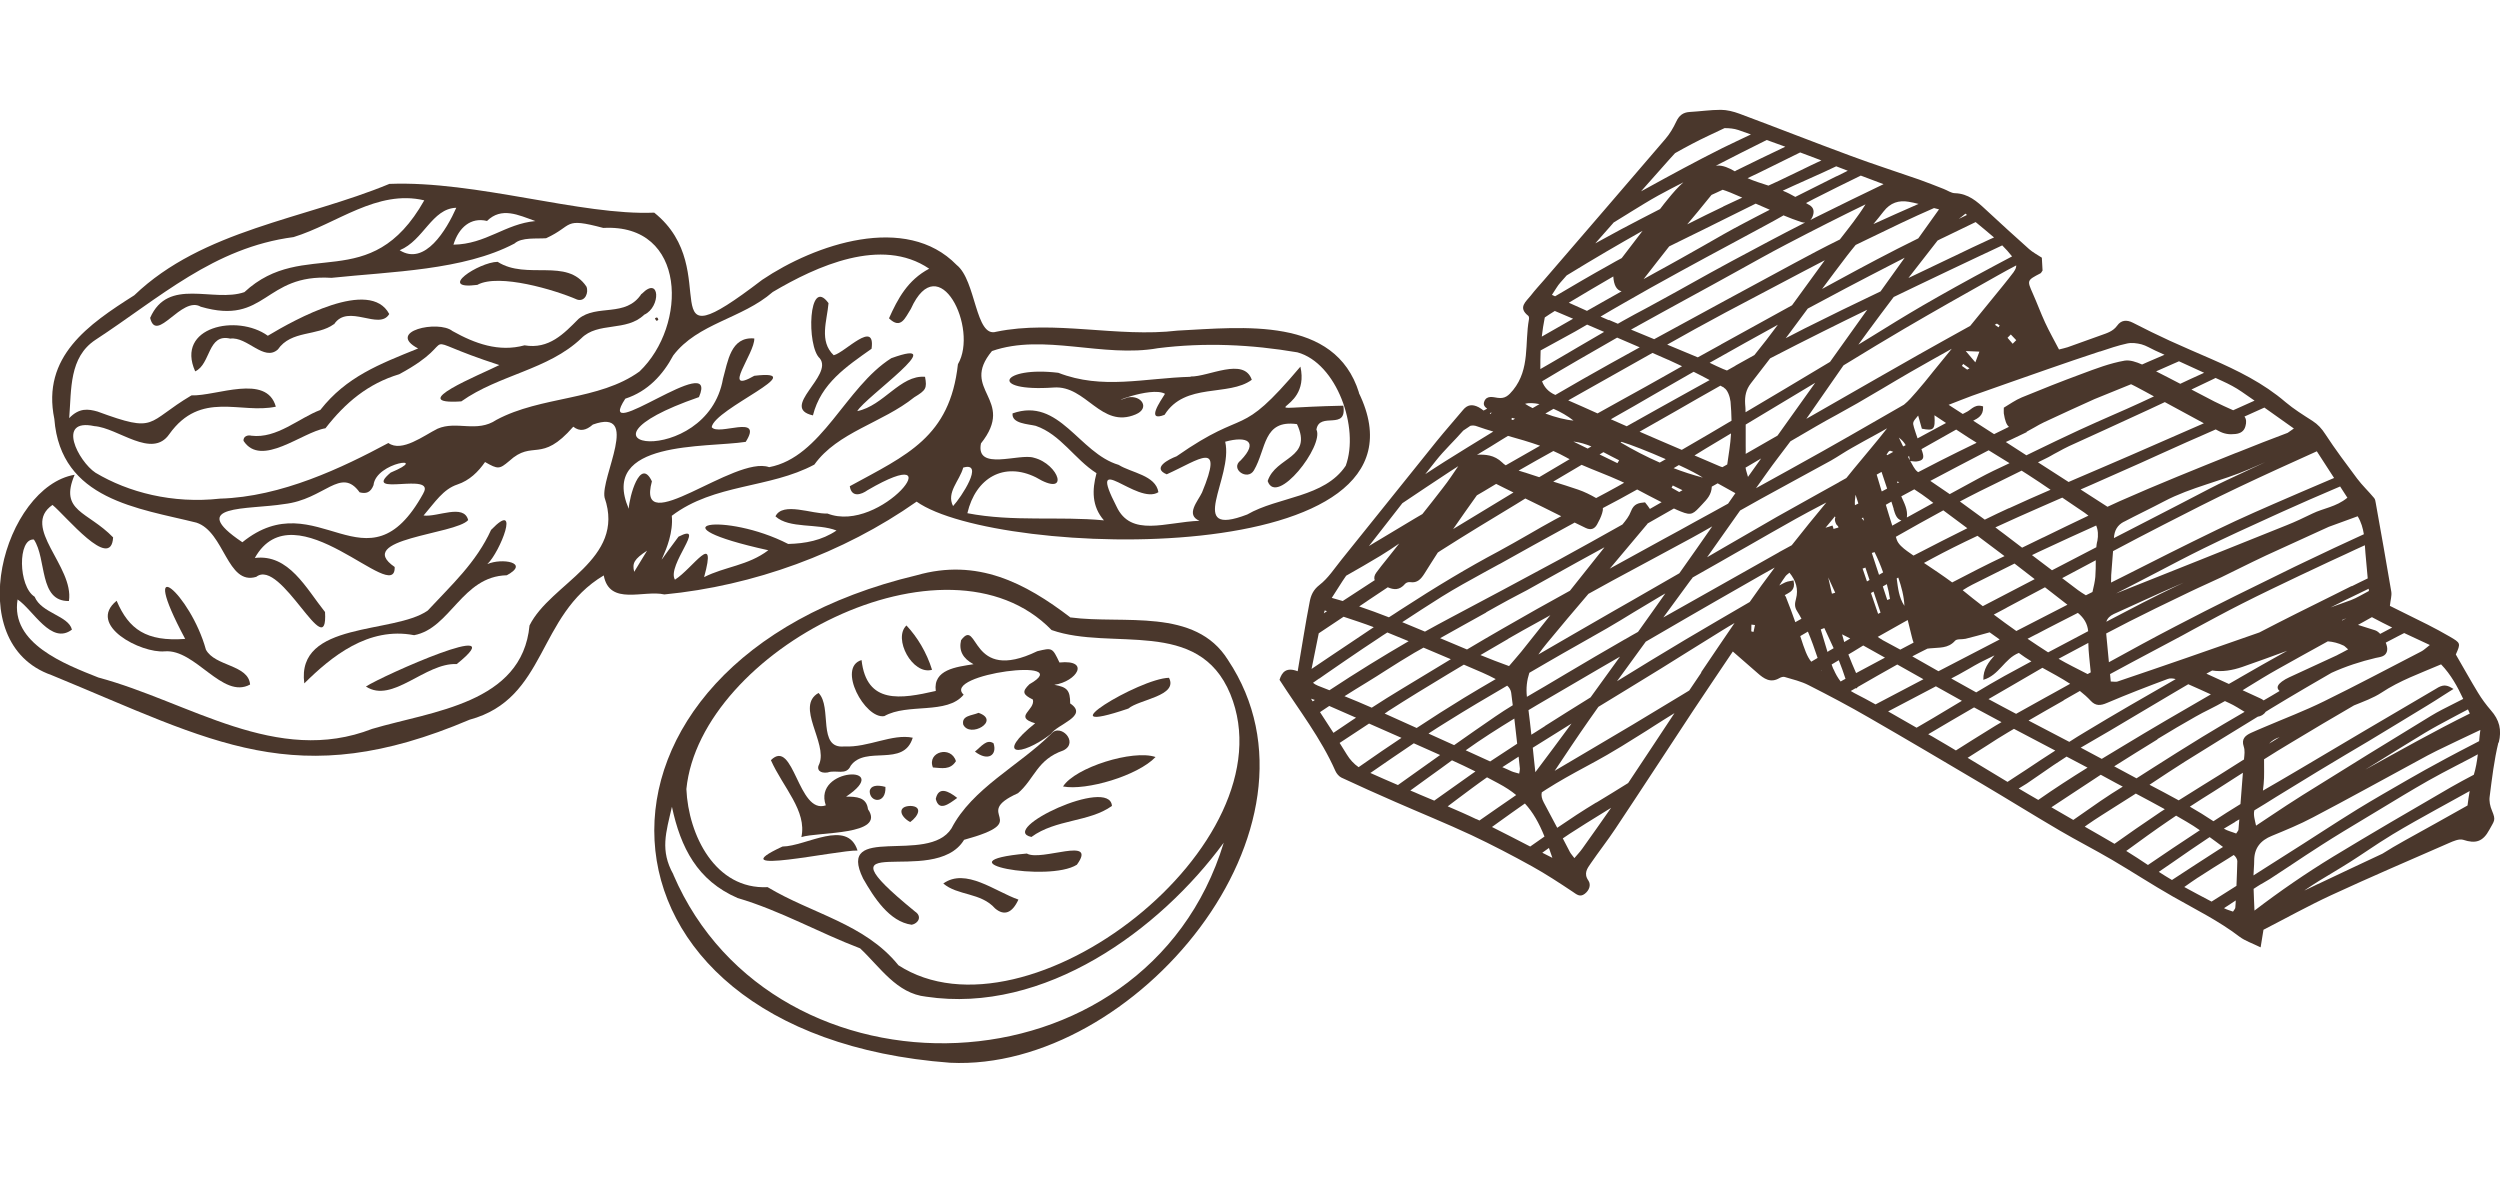
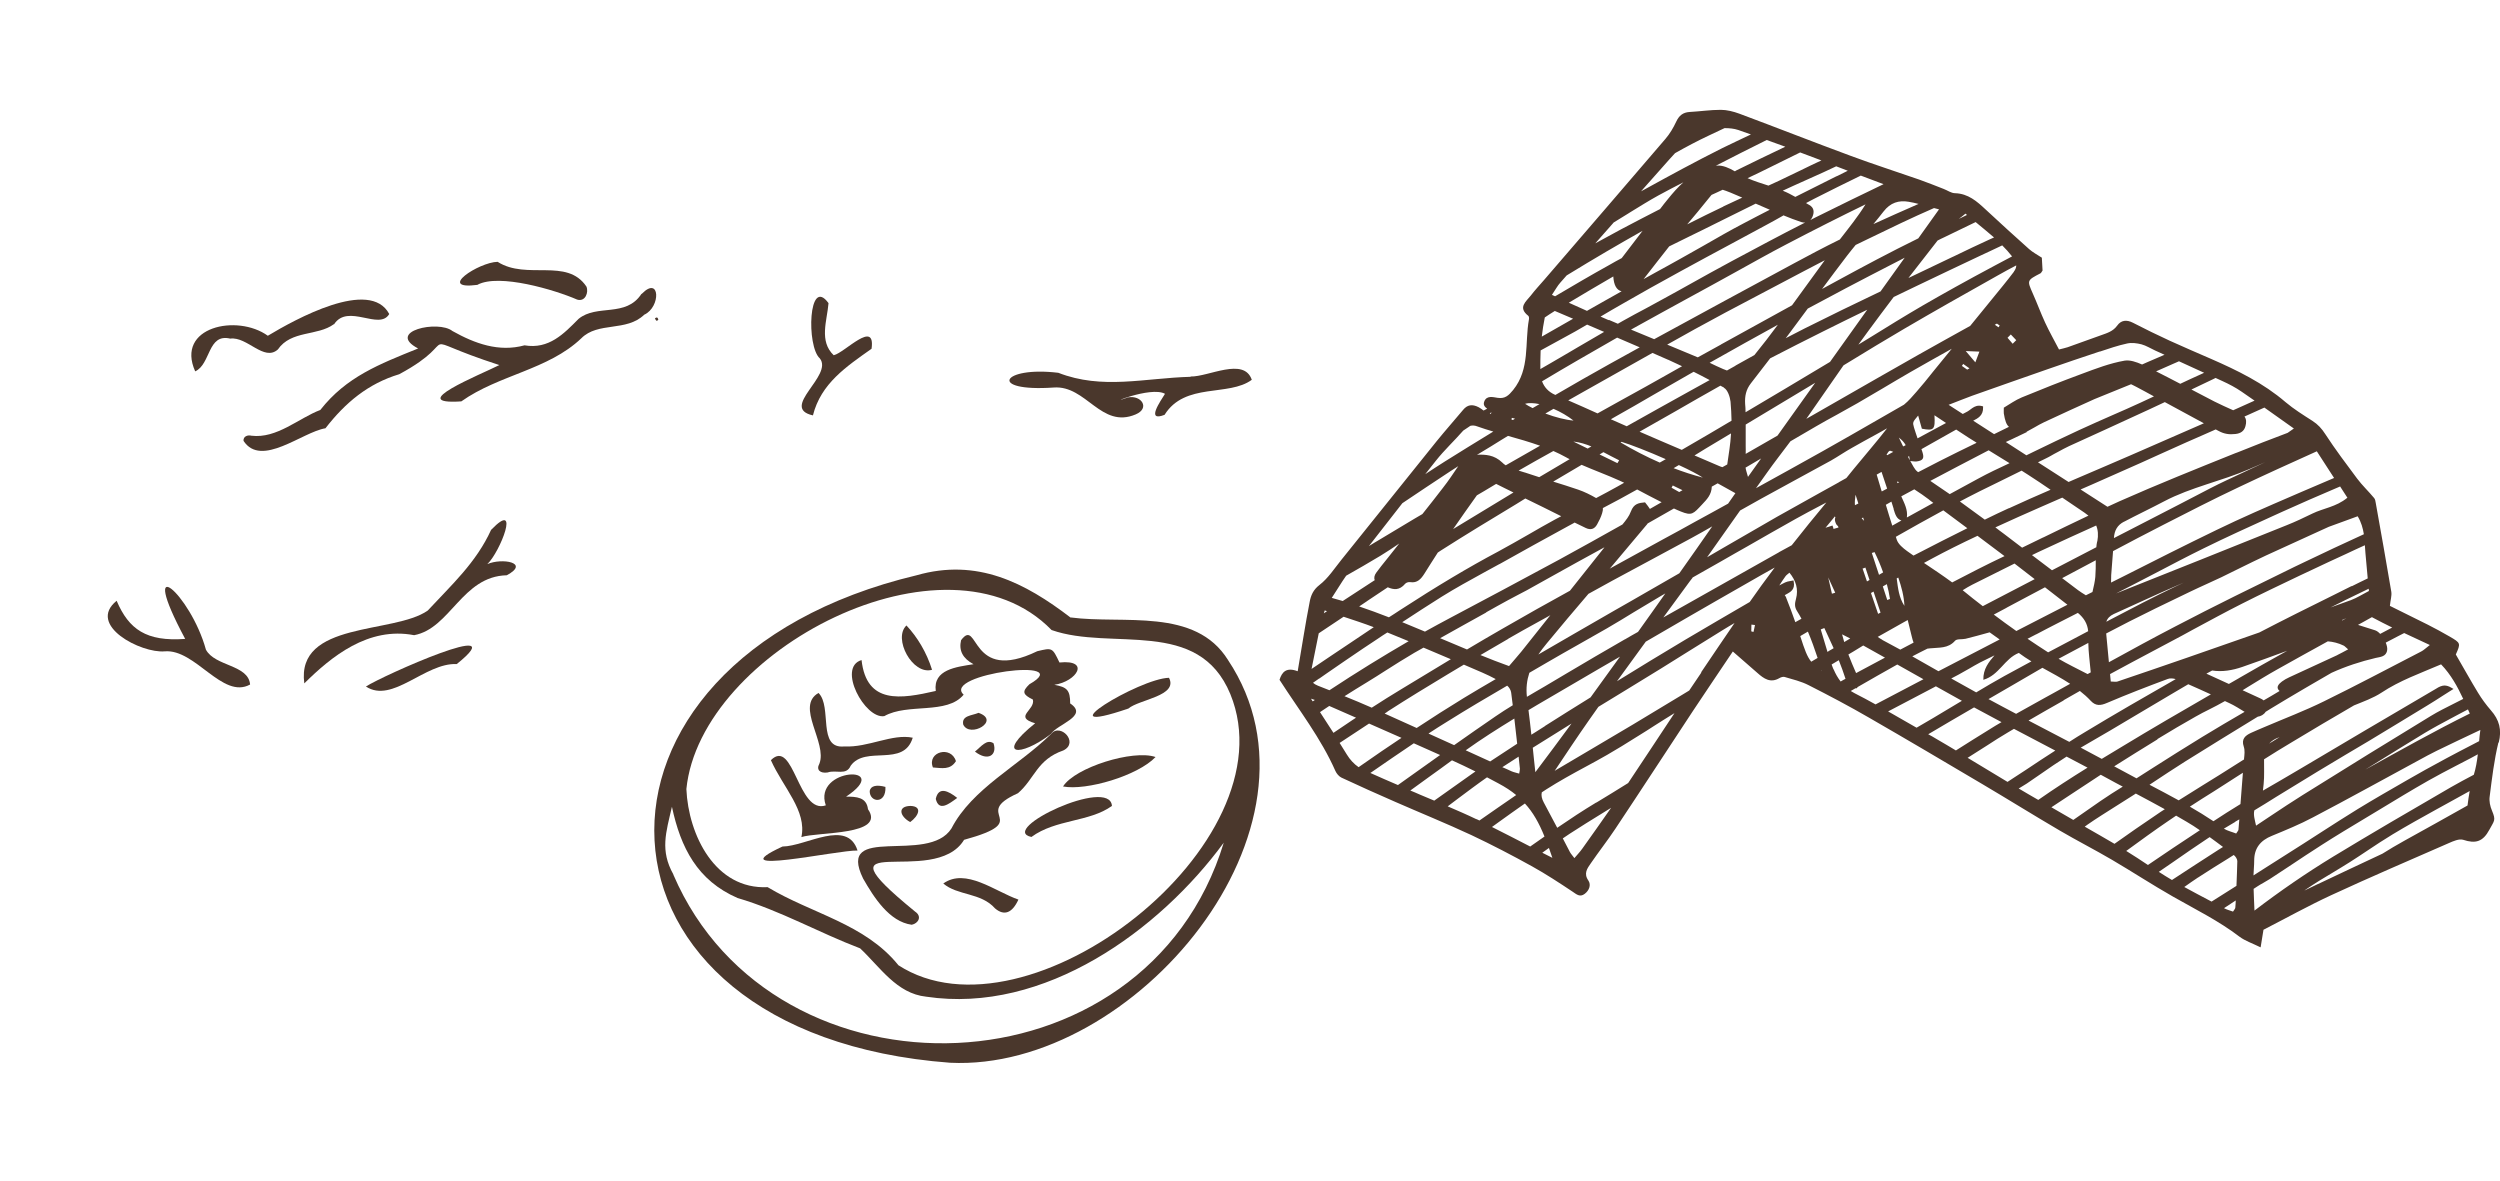
<svg xmlns="http://www.w3.org/2000/svg" viewBox="0 0 1748.3 826">
  <defs>
    <style>      .cls-1 {        fill: #4a372c;      }      .cls-2 {        fill: #4a372c;      }    </style>
  </defs>
  <g>
    <g id="Livello_1">
      <g>
-         <path class="cls-2" d="M950.4,274.7c-16.7-53.7-81.2-45.8-126.9-43.5-42,5-86.3-7.6-126.8.8-14.7,4.5-14-35.9-27.7-46.7-35.4-36.4-99.2-14.4-136,10.4-82,62.7-24.9-6.6-75.5-47-50.8,2.2-124.6-22.5-185.2-20.1-59.6,24.7-130.5,32-178.4,77.9-32,20.3-64.9,42.8-55.9,86.5,4.4,56.7,59.1,62.4,99.4,72.5,19.7,6.5,21.4,44.1,41.8,37.9,17.3-13.6,50.3,62.6,48.1,24.6-13.2-16.5-25.3-40.8-49.1-37.8,27.8-49.7,98.7,34.1,97.8,6.3-29-19.9,42.6-22.7,51.4-32.8-3-11.7-21.5-1.9-31.2-3.2,8-9.3,13.7-18.4,23.7-21.7,8.4-2.8,14.5-8.8,19.3-15.7,9.1,5.2,10,5.1,16.9-.7,16.7-15.3,22.1,2.1,44.8-24,4.6,3.6,8.9,2.7,13.7-1.5,33.8-12.1,5.2,37.1,8.2,51.1,15,43.5-37.8,59.8-52.5,89.4-5.1,54.6-68.1,59.9-110,72.3-66.9,26.1-127.8-18.8-191.5-35.9-23.4-9.3-61.6-23.8-56.5-54.6,11,7.4,23.5,32.1,38,21.1-2.4-9.8-21.3-11.4-26.1-23-11.5-7.2-11.9-41-.5-40,9.1,13.6,3.3,43.4,24.5,43,3.7-24.3-33.9-51.7-11.5-67.2,9.2,7.5,41,46.8,42.4,22.7-17.8-18.4-37.9-18-26.9-43.8-49.1,8.3-80.4,117.6-16.2,140.1,113.4,46.6,170.9,82.8,292.4,31.2,54.4-14.8,46.8-72.9,93.8-100.9,4,21.5,27.9,10,42.4,13.3,62.2-6,125.1-28.8,176.4-64.9,56.1,39.9,370.3,48.8,309.2-76.2h0ZM340.5,154.6c10.2-10.1,21.9-4.3,33.9,0-21.1,1.9-34.6,16.2-57.3,16.5,3.7-12.1,12.2-19.3,23.4-16.6h0ZM319.1,145.3c-6.8,15.3-21.9,40.9-39.6,29.7,16.8-6.9,22.5-29.2,39.6-29.7ZM296,345.1c-39.4,71.5-74-8.4-126.5,34.1-39.8-26.7,4-22.6,29.2-26.7,28.3-3.2,39.6-26.5,52.8-8.2,4.6,1.2,7.7.1,9.7-5,1.7-16.5,40.9-20.9,12-8.8-21,17.6,32.1-1.1,22.8,14.5h0ZM347.2,293.6c-13.8,9.3-27.8.4-41.2,6.2-9.5,4.7-25,16.8-34.4,10-32.1,17.2-74.8,37.7-117.7,38.9-33.2,3.7-64.2-4.4-87.1-18.1-12-7.9-27.7-38.4-.8-32.6,16.6,1.2,40.3,23.2,52.4,5.6,22-30.8,49.9-13.9,74.5-19.2-6.5-23.3-41.5-7.3-59-7.9-32.2,19.1-23.6,26.8-65.7,11.3-6.4-1.8-12.7-2.8-19.8,4.6,1.6-20.3-.1-42.5,18.3-54.7,45-29.4,82.8-64.6,138.6-71.9,30.2-9.3,58.4-33.5,91.4-25.7-37.8,67-83.9,25.3-125.8,64.2-21.8,7.5-53.3-10.7-65.9,18,4.4,18.4,22-15.7,35.4-7.8,46,13.4,43.9-23.2,91.4-20.2,41.8-4.4,92.4-5.2,128-24,5-4.5,15.4-3.2,22.1-3.7,19.6-9,11.4-14.8,40-7.2,58.7-3.2,58.9,68.4,25.3,100.4-28.4,20.5-68.6,17-100,33.8h0ZM443.5,399.9c-1.5-6.1,0-8.9,9-14.8-3,4.9-6,9.8-9,14.8ZM594.3,340.2c1.3,8,8.1,5.7,12.4,2.6,62.2-36.3,9.4,31.1-28.1,16.3-10.3.6-31.3-8.5-36.3,2,9.6,8.8,29.6,4.7,42.7,9.9-10.4,7-21.8,9.1-33.8,9.4-44.3-22.7-97.5-14-13.9,4.4-14.2,10.8-30.4,11.4-44.9,18.8,9.2-33.6-7.8-6.2-20.4,1.8-6-10,22.9-40.5,2.5-30.1-24.7,32.9-2.4,8.3-4.7-14.6,29.8-22.6,68.3-19,99.7-35.8,16.3-22.8,47.5-29.1,69.9-47.1,8.1-4.9,9-6.2,7.5-14.3-17.3-1.4-29,20.3-47.4,24,5.5-9.7,67.2-52.7,23.8-37-32.1,20.3-48.5,69.2-85.4,76.2-24-8.6-93.5,51.9-82,9.9-8.3-17.4-15.9,11.3-16.2,19.2-20.8-48.2,54.2-42.5,81.8-46.8,12.7-20-19.2-3.8-23.8-10.3,2-13,71.1-40.8,29.8-35.9-23.5,13.5.4-15.6,0-26.1-16.6-1.5-18.5,16.3-21.9,28.2-11.1,63.7-120.1,48.6-16.8,12.8,14.8-34.4-74.4,36-51.5,1.1,15.7-5.1,26.3-16.7,33.5-30.2,17.1-22.6,48.2-25.7,69.6-44.4,30.6-18.1,76.1-38.9,109.4-16.3-15.1,8-22,21.1-28.1,34.7,8.4,8.2,11.4-.6,15.3-6.6,19.6-43.5,47.5,13.9,32.9,38.7-5.6,51-35.7,63.5-75.6,85.3h0ZM673.6,327c15.1-4.4-1.4,20.8-7.1,26.9-4.9-9.5,4.6-17.7,7.1-26.9ZM941.1,325.7c-14.9,22.3-47.1,21.5-68.9,34.1-43.6,16.7-9.5-25.7-15.4-50.9,15.2-4.2,23.6-.2,10.9,13-7.9,5.9,4.7,14.7,9.2,7,8.8-15,6.3-35.6,30.1-32.3,11.3,24.2-14.9,22.5-20.5,39.8,6.2,18.2,39.7-24.8,34.1-36,2.1-12.9,21.6,1.2,18.8-16.7-74.3,1.6-22.1,8-30-27.3-44.2,52.3-35.8,27.2-86.6,62.7-5.6,2.1-17.5,8.2-6.9,12.6,23.1-10.4,40.2-24.7,24.7,12.7-2.8,6-11.8,15.6-1.8,19.8-23.7.9-47.9,11.7-58-10-21.2-41.3,14.5-.5,29.3-10-1.9-11.9-18.9-13.5-27.8-19.1-27.8-8.2-41.4-47.6-74.2-36-.8,7.2,10.9,7.4,16.2,8.7,17.5,6,27.2,23.4,42.5,33.1-3.1,11.7-3.4,23.1,5.2,33-31.4-3-63.3,1.2-95.5-5,5.8-24.8,25.6-36.1,47.9-25.1,24.3,14.6,16.2-9.3-1.4-13.7-10.1-3.3-40.9,9.7-37-10,24.9-31.3-15.3-37,7.7-64.6,36-12.6,77.7,4.9,116.1-2,32.8-4.1,65.2-2.6,97.5,2.9,27.6,7.6,43.5,52.9,33.8,79.3h0Z" />
        <path class="cls-2" d="M748.7,431.9c-32-24.5-65.4-41.7-107.7-29.6-252.7,60.2-243.8,320.9,23.4,340.9,128.9,6.3,272.3-164.5,194.4-281.6-23-37-73.2-24.9-110-29.8h0ZM470.9,611.5c-9.4-16.8-5.2-29.1-1-47.3,6.1,28.6,17.8,51.6,45.9,63.8,29.9,8.8,56.8,24.2,85.7,35.2,14,13.1,25.5,31.6,46.2,33.8,82.7,12.4,163.3-46.6,208.1-107.7-54.6,179.3-314.2,186.7-384.9,22.4h0ZM628.2,674.9c-23.5-29-60.3-35.8-91.4-54.5-36.6,1.8-55.4-36.4-56.8-68.6,9.7-96.9,182-186.6,255.4-111.2,42.1,14.8,102.7-9.2,125,44.8,42.9,104.6-141.8,248.3-232.3,189.5h0Z" />
        <path class="cls-2" d="M343.5,370.4c-10.5,23.1-27.8,38.7-44.4,56.6-23.7,16.6-92.1,7.2-86.3,50.9,18.8-18.6,44.7-39.9,76.8-33.7,25.4-4.7,33.5-41.2,64.8-41.9,16.6-8.9-3.5-12.3-13.6-7.8,9-8.5,23.5-45.6,2.8-24.1h0Z" />
        <path class="cls-2" d="M81.6,420.1c-21.2,17.1,17.1,36.9,33.6,35.4,21.5-1.8,40.4,33.8,59.7,23.2-1.2-14-24.6-12.6-30.9-24.4-10.7-39-48.9-71.8-14.5-7.5-27.2,2-39.4-6.7-47.9-26.6h0Z" />
        <path class="cls-2" d="M255.9,480.1c18.5,12.2,41.5-16.8,63.5-15.7,41.9-33.6-51.9,8.1-63.5,15.7Z" />
        <path class="cls-2" d="M448.6,205.5c-11,16.8-31.1,6.9-44,17.5-10.3,10.4-20.7,21.4-37.8,18.5-17.9,4.9-34.7-1.2-50.4-10-9.8-7.9-46.8.2-24,12.2-27.2,11-50.2,19.8-68.4,43-15.1,5.7-30.4,20.2-48.2,18-2.6-.7-5.8.5-5.5,3.6,12.4,19,41.1-6.2,57.3-8.8,13.8-17.8,29.7-31.2,51.6-37.8,47.9-25.8,4.6-27.6,70-6.4-13.5,6.8-66.4,28-26.6,25.4,26.4-18.7,60.7-22,83.9-44.1,11.7-11.8,31.5-4.4,44-16.5,11.8-5.4,11.1-27.7-1.7-14.6h0Z" />
        <path class="cls-2" d="M233.6,226.8c9.7-14.9,31.7,4.6,38.6-7.2-13.4-25.4-65.9,3.8-84.9,15.2-21.5-15.5-64.7-6.2-50.8,24.9,11-5,8.6-26.7,24.5-22.9,11.9-1.6,23.6,16.3,33.3,7.6,9.4-13.6,27.6-9.2,39.2-17.7h0Z" />
        <path class="cls-2" d="M334,199.1c15.1-8,54,3.6,69.6,10.4,5.8,1.8,8.2-5.2,6.5-9.1-13.7-20.4-41.7-4.3-62.1-17.3-13.1.2-43.1,19.9-14,16.1Z" />
        <path class="cls-2" d="M460.4,223.5c-.5-1.7-1.1-1.8-2.4-.9.7,1.5,1.1,2.5,2.4.9Z" />
        <path class="cls-2" d="M583.1,248.5c-10.5-9.9-4.7-24.2-3.7-36.5-14.1-19.4-15.5,30.3-6.1,38.6,9.7,12.1-28.4,34.6-4.8,39.9,5.6-22.4,23.5-34.2,41-46.6,2.9-20.9-18.8,2.8-26.4,4.5h0Z" />
        <path class="cls-2" d="M832.7,263.5c-32.6.9-61.8,9.2-92.6-2.8-39.8-4.8-49.8,13.5-3.2,10.3,22.8-1.7,33,29.1,57.3,18.8,10.2-4.3,4.1-13.6-5.3-11.9-17.8,6.3,15.8-8.2,25.8-2.5-3.2,5.2-13.6,19.9-.3,14.7,14.3-22.9,44.8-12.5,61-24.5-5.5-16.1-30.3-2-42.8-2.3h0Z" />
        <path class="cls-2" d="M748.4,492c0-9.5-2.3-11.5-11.1-13.1,15.8-2.3,25.4-17.8,3.6-15.6-5-10.5-5-10.4-15.5-7.9-47.6,23.1-40.8-24.3-53.3-7.7-1.7,7.2,1.1,12.7,8.7,16.8-12,1.9-28.4,3.7-26.4,18.7-24.4,5.6-48.4,9.6-51.9-21.6-17.3,5.1,2.4,41.5,15.9,39.2,16.4-9.3,43.8-.8,55.5-15-15.8-14.4,80-26.6,46-7.3-5.3,5.1-4.8,7.2,2.4,10.7,1.9,7.4-13.9,12.1,1.6,16.6-28.2,22.6-10.8,24.1,11,7.5,4.4-6.9,26.6-12.5,13.6-21.3h0Z" />
        <path class="cls-2" d="M639.7,637.3c-73.5-60.1,13.6-15.4,34.5-50,50-13.7,3.6-17.3,37.7-32.6,11.7-10.1,13.2-23.5,31.7-29.9,11.3-5.5-2.2-19.7-8.7-11.4-22.3,22.1-55,37.9-69.5,65.9-16.3,25.8-81-4.1-61.8,35.1,7.5,13.1,18.3,30.2,34,32.3,4.6-.9,7.5-5.9,2.2-9.3h0Z" />
        <path class="cls-2" d="M560.4,585.4c11.5-3.8,59.4-1,46.6-19.5-1-8.5-8.2-8.8-15.3-8.8,33.8-22.5-23.5-20.6-14.2,6.1-19.5,6.7-22.3-47.6-38.4-31.6,8.5,19.1,25.4,35.5,21.3,53.9h0Z" />
        <path class="cls-2" d="M573,534.1c-2.4,4.3.6,6.9,5.8,6.1,5.9-2.1,13,2.4,16.1-4.7,10.4-14.5,37,1.4,43.4-19.6-14.3-3-31.2,7-47.8,6.1-19.2,2-8.3-27.7-18.1-37.4-16.4,9.3,6.4,34.9.6,49.5h0Z" />
-         <path class="cls-2" d="M718.1,596.9c-63.8,5.7,15.3,20.4,35,7.8,14.8-20.4-25-2-35-7.8Z" />
        <path class="cls-2" d="M721.3,585.3c17-12.5,40.5-10.3,56.3-21.7-1.3-20.7-80.1,16.7-56.3,21.7Z" />
        <path class="cls-2" d="M743.4,550c16.2,3.1,52.3-7.5,64.7-20.6-15.7-5.4-56.3,7.3-64.7,20.6Z" />
        <path class="cls-2" d="M547.2,592c-45.5,21.1,38.9,2.3,52.5,2.8-7.2-22.4-35.8-3-52.5-2.8Z" />
        <path class="cls-2" d="M789.1,495.5c7.5-6.4,35-8.8,28.4-21.5-20.7.4-89.8,42.4-28.4,21.5Z" />
-         <path class="cls-2" d="M659.6,617.8c10.1,8.7,26.3,6.2,36.3,17.5,6.4,5.4,12,3.2,16.3-6.2-16.2-5.6-36.9-22.5-52.6-11.2h0Z" />
+         <path class="cls-2" d="M659.6,617.8c10.1,8.7,26.3,6.2,36.3,17.5,6.4,5.4,12,3.2,16.3-6.2-16.2-5.6-36.9-22.5-52.6-11.2Z" />
        <path class="cls-2" d="M651.8,468.4c-3.8-12.2-10.3-22.9-17.9-31-9.6,9,4.2,34.9,17.9,31Z" />
        <path class="cls-2" d="M652.4,536.7c6.1.4,12.1,2,16.1-4.4-3.4-11.2-20.4-6.5-16.1,4.4Z" />
        <path class="cls-2" d="M684.3,498.5c-4.6,2-12,1.8-10.7,8.2,4.6,9.8,26.5-2.8,10.7-8.2Z" />
        <path class="cls-2" d="M654.4,558.7c2.2,9,9,3.7,15-.7-6.3-5-13.1-8.2-15,.7Z" />
        <path class="cls-2" d="M636.5,574.9c5.7-4.1,9-11,.2-11.3-9.2.2-7.6,7.2-.2,11.3Z" />
        <path class="cls-2" d="M608.2,553.1c-.2,8.2,11.6,9.5,11-2.8-6.2-1.7-10.3-.8-11,2.8Z" />
        <path class="cls-2" d="M694.8,519.8c-4.8-3.3-8.8,2.5-13,5.8,9.3,7.2,15.7,2.3,13-5.8Z" />
      </g>
      <path class="cls-1" d="M1747.4,519.4c2.3-9.1.4-16-5.5-22.7-3.3-3.8-6.4-8-9-12.3-5.3-8.7-10.2-17.6-15.5-26.7,3.5-7.9,3.5-8-4.4-12.6-5-2.9-10-5.6-15.1-8.2-9.3-4.7-18.7-9.2-26.6-13.2.4-4.1,1.4-7,1-9.8-3.5-20.8-7.2-41.5-10.9-62.2-.2-1.2-.4-2.7-1.2-3.5-3.8-4.6-8.2-8.7-11.8-13.5-7.6-10.2-15.3-20.4-22.2-31-2.5-3.9-5.2-6.9-9.1-9.4-6.4-4.1-13-8.2-18.8-13.1-15.5-13.3-33.5-22.1-52-30.2-9.6-4.2-19.3-8.3-28.9-12.7-8.7-4-17.3-8.2-25.8-12.6-4.5-2.3-8.3-1.8-11,2-2.9,4-7,5.2-11.2,6.7-7.8,2.7-15.6,5.7-23.4,8.4-1.7.6-3.5.9-6.1,1.6-3.3-6.4-6.8-12.5-9.7-18.8-3.1-6.7-5.6-13.6-8.6-20.3-4.1-9.3-4.2-9.2,5.4-14.2.5-.3.7-1,1.4-1.9-.1-2.8-.3-5.9-.5-9-3.2-2.1-6.3-3.7-8.9-6-10.2-9.1-20.4-18.4-30.4-27.7-6.1-5.7-12.2-11.1-21.4-11.4-2.7,0-5.3-2-8-3-5.7-2.2-11.3-4.5-17-6.5-16-5.6-32.1-10.7-47.9-16.6-26-9.6-51.9-19.8-77.9-29.5-4.1-1.5-8.7-2.7-13-2.7-7.3,0-14.5,1.1-21.8,1.5-4.7.3-7.4,2.5-9.4,6.8-2,4.3-4.5,8.5-7.5,12-28.2,33-56.6,65.8-84.9,98.7-3.1,3.6-6.4,7.1-9.3,10.9-3.3,4.2-9.2,8.3-1.8,14.1.6.4.7,1.8.5,2.7-3,16.5.9,34.4-11,49.2-3.2,3.9-5.7,6.3-10.9,5.5-3.3-.5-7.6-1.8-9.3,2.5-1,2.5.4,3.9,2,5.1l-2.5,1.3c-1.1-.8-2.2-1.7-3.4-2.3-4.6-2.4-8-1.7-10.9,1.8-6.1,7.3-12.5,14.5-18.5,21.9-22.2,27.6-44.3,55.2-66.5,82.8-5,6.2-9.4,13.1-15.5,17.8-4.4,3.4-6,7.4-6.8,11.7-3.1,15.8-5.5,31.8-8.4,48.6-7.9-3-11,.5-12.7,6,13.7,21.3,29,40.9,39.1,63.8.8,1.8,2.5,3.8,4.2,4.6,12.4,5.8,24.9,11.4,37.5,16.9,17.8,7.8,35.8,15.1,53.4,23.3,14.4,6.8,28.6,14.2,42.5,21.9,9.7,5.4,19,11.5,28.3,17.7,2.8,1.9,5.1,4,8.4,1.5,3.2-2.4,4.6-6.3,2.6-9.3-3.5-5-.8-8.5,1.7-12.1,5.6-8.2,11.7-15.9,17.2-24.2,18.2-27.3,36.1-54.9,54.2-82.3,9.1-13.7,18.3-27.3,27.9-41.6,6.2,5.4,11.8,10.2,17.2,15,4.5,4,9.1,7.3,15.4,3.6,1-.6,2.6-1.1,3.6-.8,5.7,1.7,11.7,3.1,16.9,5.8,14.2,7.2,28.4,14.7,42.2,22.7,26.6,15.3,52.9,30.9,79.3,46.5,18.1,10.7,35.9,21.8,54,32.4,12.1,7.1,24.5,13.4,36.6,20.5,14.3,8.4,28.2,17.5,42.6,25.7,15.8,9,32.1,17,46.6,28.1,3.9,2.9,8.8,4.5,14.7,7.4.8-5.2,1.4-8.7,2-12.3,15.6-8,31.2-16.7,47.4-24.2,27.2-12.6,54.8-24.4,82.2-36.4,3.2-1.4,7.2-3.2,10.1-2.3,8.5,2.8,13.7,1.5,18.3-7.1,3.4-6.4,4.7-6.4,1.8-13.3-1.3-3-2.1-6.7-1.6-10,1.6-12.6,3.1-25.4,6.1-37.7ZM1729.8,541.9c-5.3,2.8-10.6,5.6-15.8,8.6l-2.4,1.4c-26.4,15.3-53.7,31.2-80.2,47.3-18.5,11.3-36.9,23.9-54.8,37.6-.2-5.3-.5-10.3-.6-15.2.9-.6,1.7-1.1,2.6-1.7,1.3-.9,2.8-1.7,4.2-2.5,1.4-.8,2.9-1.7,4.4-2.6,4.7-3.1,9.3-6.1,14-9.2,7.3-4.9,14.9-9.9,22.4-14.7,9.8-6.3,20-12.4,29.8-18.3,0,0,7.3-4.4,9.8-5.9,11.4-6.9,23.2-14.1,35-20.8,6.4-3.6,13-7.1,19.4-10.4,3.4-1.8,6.9-3.6,10.4-5.4,1.5-.8,3.1-1.7,4.8-2.6-.6,5-1.4,9.8-2.8,14.3ZM1545.4,585.5c3.1,2.2,6.1,4.5,9.2,6.8-1,.6-1.9,1.2-2.9,1.8-10.8,7-21.9,14.1-32.8,21.3-3.1-1.8-6.1-3.7-9.2-5.7,3.4-2.4,6.9-4.7,10.2-7,7.9-5.5,16.1-11.2,24.3-16.6.4-.2.8-.5,1.1-.7ZM1727.4,498.9c-24.9,12.3-49,25.9-73.3,39.3,2.4-1.5,4.8-3,7.1-4.4,11.3-7,23-14.3,34.6-21.3,6-3.6,12.2-6.9,18.2-10.1,2-1.1,4-2.1,6-3.2,2-1.1,3.9-2.1,5.9-3.1.4,1,.9,1.9,1.3,2.9ZM1547.9,574.3c-5.4-3.6-10.9-7-16.5-10.2,5.5-3.6,11-7.1,16.5-10.5,2.5-1.6,5-3.2,7.5-4.8,2.8-1.8,5.6-3.6,8.4-5.4,1.6-1,3.2-2,4.7-3-.6,7.3-1.1,14.6-1.7,21.9-3.3,2-6.6,4.1-9.8,6.1-3.1,2-6.1,3.9-9.1,5.9ZM1563.2,574.6c.9-.5,1.8-1.1,2.8-1.6-.2,2.4-.4,4.8-.6,7.2,0,.6-.6,1.1-1.6,2.7-2.7-1.1-6-1.8-8.6-3.4,2.7-1.6,5.3-3.2,7.9-4.7ZM1537.1,613.7c7-4.6,14.3-9.1,21.4-13.5,1.2-.8,2.4-1.5,3.6-2.3,1.3,1,2.5,2.9,2.5,4.3-.1,5.8-.4,11.5-.6,17.3-5.8,3.7-11.6,7.3-17.4,11-6.4-3.4-12.8-6.7-19.1-10.2,3.2-2.3,6.4-4.5,9.7-6.7ZM1734.6,510.2c-.4,2.8-.7,5.5-.9,8.1-1.5.8-2.9,1.5-4.4,2.3-6.1,3.1-12.3,6.4-18.5,9.7-11,5.9-19.4,10.6-27.2,15.1-12.5,7.2-23.7,13.6-34.8,20.4-8.4,5.2-16.9,10.6-25.1,15.9-4.3,2.8-8.6,5.5-12.9,8.3-9.2,5.9-18.5,11.7-27.7,17.6-2.4,1.5-4.8,3-7.2,4.6.1-3.5.5-6.9.5-10.4,0-8.7,4.4-14.1,12.4-17.3,9.7-4,19.5-8,28.7-12.9,24.8-13,49.3-26.6,73.9-39.9,4.2-2.3,8.4-4.6,12.7-6.7,9.4-4.6,18.8-9,30.6-14.6ZM1722.7,488.7c-2.4,1.2-4.8,2.4-7.1,3.6-5.2,2.6-10.6,5.3-15.7,8.4-28.6,17.4-57.9,35.5-89.6,55.3-7.5,4.7-14.9,9.6-22.1,14.4-3.5,2.3-7,4.7-10.5,7-.8-3.9-2-7.3-1.2-10.7,5.2-3.1,10.3-6.3,15.4-9.5,9.5-5.8,19.4-11.9,29.1-17.8,6.3-3.8,12.8-7.7,19-11.4,5.5-3.2,11.1-6.6,16.7-9.9,14-8.4,27.8-16.9,40.7-24.7,3.6-2.2,7.3-4.5,11.1-7,1.9-1.2,3.9-2.5,6-3.8l1.3-.8-1.4-.8c-1.8-1.1-3.4-1.6-5-1.6s-3.7.9-5.1,1.8l-.3.2c-17,10-34.1,20-50.2,29.5-14.6,8.6-29.3,17.3-43.9,26-5.3,3.2-10.8,6.3-16,9.4-3.8,2.2-7.5,4.4-11.4,6.6.2-1.5.4-3.1.5-4.5.6-5.8.2-11.6.3-17.4,6.3-4,12.6-7.9,19-11.7,14.5-8.8,29.3-17.5,43.9-26,6.6-2.7,13.4-5.1,19.2-8.9,12.8-8.5,27-13.5,41.7-19.8,7,7.3,11.4,15.5,15.5,24.2ZM1586.9,520c1.6-1.8,3.8-3.3,6.7-4.3.2,0,.5-.2.7-.3-2.5,1.5-4.9,3-7.4,4.6ZM1699.2,451.1c-2.8,2.1-4.2,3.6-6,4.5-22.7,11.7-45.2,23.7-68.1,34.9-13.4,6.6-27.4,11.9-41.2,17.8-3.2,1.4-6.5,2.7-9.7,4.2-4.1,1.9-6.9,4.3-5.1,9.6.9,2.6.5,5.7.2,8.5,0,.2,0,.3,0,.5-.3.2-.7.4-1,.6-5.4,3.4-10.9,6.9-16.3,10.3-3.8,2.3-7.5,4.7-11.3,7-5.6,3.5-11.4,7.1-17.1,10.7-6.8-3.7-13.6-7.4-20.4-10.9.7-.5,1.4-.9,2.1-1.4,7.4-4.9,15.1-10,22.7-14.8,16.7-10.5,33.8-20.9,50.4-31.1l.5-.3c2.2-.3,4.3-1.5,5.5-3.4l3.2-2c8-4.9,16-9.6,23.8-14.2l6-3.5c4.3-2.5,8.7-5,13.1-7.6,9.9-4.5,20.3-7.9,30.9-10.4,3.1-.7,7.4-.8,8-5.5.2-1.4-.2-3.3-1-5.2,2.9-1.5,5.8-3,8.6-4.5,1.4-.7,2.9-1.5,4.3-2.2,5.8,2.7,11.7,5.4,17.8,8.3ZM1298,470.7c-1.9-4.3-3.7-8.6-5.4-13,1.2-.7,2.4-1.5,3.7-2.2,2.2-1.4,4.4-2.7,6.7-4.1,5.1,2.8,10.1,5.7,15.2,8.5-6.8,3.6-13.5,7.2-20.2,10.8ZM1282.2,468.1c-.5-1.1-.9-2.3-1.3-3.4,0,0,.2-.1.3-.2l4.7-2.8c1.7,4.3,3.3,8.6,4.7,13-1.1.6-2.3,1.2-3.4,1.9-2-2.6-3.6-5.4-4.9-8.5ZM1266.6,462.7c-2.9-3.6-4.5-8.1-7.6-17.7,0,0,0-.1,0-.2.2-.1.4-.2.5-.3,1.6-.9,3.2-1.8,4.8-2.8,2.5,5.9,4.7,12.1,6.8,18.4-1.5.9-2.9,1.7-4.4,2.6ZM1116.3,561.2c-9.3,5.6-18.4,11.6-27.3,17.7-3.1-5.9-6.2-11.8-9.4-17.7-1.4-2.6-1.9-4.9-1.4-7.1,1.1-.7,2.1-1.4,3.2-2.1,8.8-5.6,18.2-10.8,27.3-15.7,5-2.7,10.2-5.5,15.2-8.4,6.7-3.9,13.5-8,19.9-12.1l2.1-1.3c3.7-2.3,7.4-4.6,10.9-6.9,4.6-2.9,9.4-6,14.2-8.9-10.8,16.3-21.5,32.6-32.4,48.9-7.4,4.6-14.8,9.2-22.3,13.7ZM1043.4,578.3c1.6-1.1,3.2-2.3,4.7-3.4,6-4.3,12.1-8.7,18.3-13,5.7,6.2,9.8,13.5,13.7,23.1-3.3,2.3-6.7,4.7-10,7-9.1-4.7-18-9.3-26.8-13.7ZM1032.5,572.9c-6.6-3.2-13.4-6.1-20.1-9,2.5-1.8,4.9-3.7,7.3-5.5,6.6-4.9,13.3-10,20.2-14.8,2.7,1.4,5.3,2.8,7.9,4.2,4.9,2.6,9,5.3,12.5,8.2-8.7,5.9-17.3,12-25.7,17.8-.7-.3-1.4-.7-2.1-1ZM958.2,540.6l.5-.3c9.8-6.8,19.9-13.7,30-20.5,6.1,2.7,12.3,5.5,18.4,8.2-5.2,3.7-10.4,7.4-15.6,11.1-4.6,3.3-9.3,6.6-13.9,9.9-6.5-2.8-13-5.6-19.4-8.5ZM916.8,488.6c1.1.4,1.9.6,2.7.9-.1,0-.2.1-.3.2-.4.3-.8.5-1.2.8-.4-.6-.8-1.3-1.2-1.9ZM922.2,442.9c5.8-3.9,11.7-7.8,17.4-11.6,7.2,2.4,14.3,4.7,21.1,7.3-5.3,3.5-10.6,7.1-15.8,10.6-4.4,3-8.8,5.9-13.3,8.9-4.7,3.1-9.5,6.4-14.4,9.7,1.7-8.3,3.3-16.5,5-24.8ZM931.4,418c3.6-5.4,6.6-10.6,10-15.4,7.9-4.5,16-9.1,23.9-13.9,4.5-2.7,8.9-5.7,13.2-8.6-3,3.7-5.9,7.5-8.9,11.2-2.4,3-4.8,5.9-7.1,9.1-1.4,1.9-1.8,3.8-1.1,5.3-4.6,3-13.3,8.7-22.4,14.6-2.6-.8-5.1-1.5-7.7-2.2ZM1085.3,206.2c2.5-3.7,3.9-6.4,5.9-8.6,1.5-1.7,2.9-3.3,4.4-5,.3-.2.6-.4,1-.6,18.1-11.1,35.4-21.2,52.1-30.6-4.9,6.3-9.7,12.7-14.6,19.1-2.9,1.5-5.7,3.1-8.5,4.7-12.8,7.1-25.6,14.6-38.1,22-.7-.3-1.4-.7-2.2-1ZM1128.3,155.7c3.3-2,6.6-4.1,9.9-6.1l1.9-1.2c6.4-3.9,12.9-8,19.6-11.7,5.8-3.2,11.7-6.2,17.5-9.2-3.9,3.5-7.4,7.5-10.7,11.6-1.9,2.3-3.8,4.7-5.6,7.1-9.1,4.7-18.3,9.4-27.3,14.2-6,3.2-12,6.5-18,9.8,4.3-4.8,8.5-9.7,12.8-14.5ZM1273.7,112.2c-4.8,2.2-9.5,4.5-14.2,6.8-5,2.4-10.3,4.9-15.4,7.4-2.5,1.2-4.9,2.3-7.4,3.4-4.9-1.6-9.9-3.1-14.6-5.2,2.8-1.3,5.6-2.7,8.4-4,4.8-2.3,9.6-4.7,14.2-7,2.6-1.3,5.1-2.5,7.7-3.8,2.1-1.1,4.3-2.1,6.5-3.2,5,1.9,9.9,3.7,14.9,5.6ZM1317.2,128.8c-14.5,6.9-30.1,14.6-47.7,23.3-1.2.6-2.3,1.2-3.5,1.8.6-.6,1.1-1.4,1.5-2.3,1.4-3.4,1.1-6.4-2.3-8.3-.7-.4-1.5-.8-2.2-1.3,1.8-1,3.7-1.9,5.5-2.9,10.9-5.6,22-11,32.8-16.3,5.3,2,10.6,4,15.9,6ZM1307,166.8c14.8-7.2,30.1-14.6,45.5-21.3,1.2.3,2.3.6,3.5.9-4.8,6.8-9.7,13.5-14.5,20.3-20,9.8-39,20-55,28.7-4.1,2.2-8.2,4.5-12.3,6.7,5.8-7.8,11.6-15.6,17.5-23.3,1.9-2.5,4-5,6-7.5,3.1-1.5,6.2-3,9.3-4.5ZM1407.1,179.3c-3.8,2-7.6,4-11.3,6-21,11.2-36.9,20.1-51.6,28.6-12,7-24,14.4-35.6,21.6-3,1.8-6,3.7-9,5.5,2.2-3.1,4.4-6.1,6.7-9.2,5.9-8.1,12-16.1,18-24.1,4.6-2.2,9.2-4.4,13.7-6.6l2.5-1.2c14.9-7.2,30.1-14.3,44.8-21.3l6-2.8c3-1.4,6-2.8,8.9-4.2,2.4,2.4,4.7,4.9,6.8,7.6ZM1523.7,252.6c5.9,2.7,11.8,5.4,17.7,8.1-3.4,1.5-6.7,3-10.1,4.6-2.2,1-4.4,2-6.6,3.1-5.6-2.9-11.3-5.9-16.9-8.7,4-1.8,8-3.6,12-5.3,1.3-.6,2.6-1.1,3.9-1.7ZM1446.5,337c-7.1-4.5-14.2-9.1-21.3-13.7,2-1,3.9-1.9,5.9-2.9,1.1-.5,2.1-1.1,3.2-1.7.7-.4,1.4-.8,2.1-1.2,1-.5,2-1.1,3-1.6,2.4-1.3,4.9-2.7,7.5-3.9,8.3-3.8,16.7-7.6,25-11.4,10.1-4.6,20.6-9.4,30.9-14.2,3.7-1.7,7.4-3.5,11.1-5.2,9.1,4.9,18.2,9.8,27.3,14.8-.4.2-.8.3-1.1.5-16.9,7.4-34,14.9-50.6,22.1-5.8,2.5-11.6,5-17.4,7.5-7,3-14.1,6.1-21,9-1.5.7-3.1,1.3-4.6,2ZM1641.4,348.2c-7.7,6.3-16.6,7.2-24.2,10.9-6,2.9-12,5.8-18.1,8.2-39.8,16-79.5,31.9-119.3,47.7,3.1-1.6,6.2-3.1,9.2-4.7,6.4-3.3,12.8-6.7,19.1-9.9,10.7-5.6,21.7-11.4,32.7-16.8,16-7.9,32.6-15.4,48.6-22.7l6.6-3c12.8-5.8,25.5-11.3,36.3-15.9,1.4-.6,2.8-1.2,4.2-1.8,1.7,2.6,3.4,5.2,5.1,7.9ZM1634.6,458.1c-11.2,5.2-22.5,10.4-33.8,15.6-1.7.8-3.4,1.7-5,2.9-2.1,1.6-4.4,3.9-2,6.3.1.1.2.2.4.3-1.9,1.1-3.8,2.3-5.7,3.4-1.8,1.1-3.6,2.1-5.5,3.2-.6-.5-1.4-1-2.3-1.4-4.1-1.9-8.2-3.8-12.4-5.7,1.2-.8,2.5-1.5,3.7-2.3,6.7-4.1,13.6-8.4,20.6-12.3,11.7-6.6,23.7-13.2,35.3-19.6,3.7.3,7.4,1.2,11.1,3,.8.4,1.4,1.2,3.1,2.6-2.9,1.5-5.2,2.9-7.6,4ZM1656.6,413.3c-4.3,2.2-8.3,4.8-12.6,6.4-4.7,1.7-9.5,3.4-14.2,5.1,3.3-1.7,6.7-3.4,10.2-5.1,5.5-2.7,11-5.4,16.5-8,0,.6,0,1.1.2,1.7ZM1547,468.9c7.1,1.1,14.1-.1,21.1-2.5,10.5-3.6,20.9-7.5,31.4-11.3-12.2,6.8-23.2,13-33.7,19.1l-.3.2c-2.3,1.3-4.5,2.6-6.8,3.9-5-2.3-10.1-4.6-15.1-6.9-.2,0-.4-.2-.6-.3,1.3-.7,2.7-1.5,4-2.2ZM1637.8,433.6c1.1-.5,2.1-.9,3.1-1.3-.9.5-1.8,1-2.7,1.5-.1,0-.3,0-.4-.1ZM1644.6,409.8c-4.1,2.1-8.3,4.1-12.4,6.2-17.2,8.5-34.9,17.3-52.2,26.3-17.1,6-34.2,12-51.3,17.9-15.9,5.5-31.9,11-47.9,16.4-1.1.4-2.4,0-4.7,0-.2-1.7-.3-3.5-.5-5.2,0,0,0,0,0,0,10.2-5.5,20.5-11.1,30.6-16.4,4.2-2.2,8.4-4.5,12.6-6.7,5-2.6,9.9-5.3,14.8-8,11.2-6,22.7-12.3,34.2-18.1,13.4-6.8,27.3-13.4,40.7-19.8,2.7-1.3,5.4-2.5,8.1-3.8,7.9-3.8,16-7.5,23.8-11.1,4.5-2.1,8.9-4.2,13.4-6.2.1,1.8.2,3.7.4,5.5.5,5.8,1,11.6,1.6,17.7-3.7,1.8-7.5,3.6-11.2,5.5ZM1288.2,443.6c1.9,1,3.8,1.9,5.7,2.9-1.4.8-2.8,1.7-4.2,2.5-.5-1.8-1-3.5-1.5-5.4ZM1244.1,386.2c-25.9,14.6-53.3,30-80.9,45.6,6.2-8.5,12.4-17,18.6-25.4.6-.8,1.2-1.5,1.8-2.3v-.2c6.6-3.7,13.1-7.4,19.4-11l10.3-5.9,8.3-4.7c11.2-6.4,22.8-13.1,34.3-19.5,5.7-3.2,11.6-6.3,17.3-9.3,1.3-.7,2.7-1.4,4-2.1-8.2,9.9-16.3,19.8-24.2,29.9-3,1.6-6,3.3-9,4.9ZM1136.3,447.1c-13.8,7.9-27.7,16.1-41.2,24.1-3.2,1.9-6.4,3.8-9.6,5.7-3.6,2.2-7.3,4.3-10.9,6.4-2.3,1.3-4.5,2.6-6.8,4-.7-6.1,0-11.6,1.7-16.8,4.3-2.5,8.6-5,12.9-7.5,7-4.1,14.1-8.1,21-12,6.7-3.8,13.6-7.7,20.4-11.6,6.3-3.7,12.7-7.5,18.8-11.3,6.1-3.7,12.4-7.5,18.7-11.2,1.1-.6,2.2-1.3,3.3-1.9-6.3,9-12.7,17.9-19.1,26.9-3,1.7-6.1,3.4-9.1,5.2ZM1101.5,365.6c2.5,1.2,4.9,2.4,7.4,3.6,3.5,1.7,6.2.8,8-2.5,1.4-2.5,2.7-5.1,3.5-7.8.4-1.2.6-2.4.5-3.6,8-4.2,16.1-8.5,24-13,5.3,2.8,10.5,5.6,15.9,8.3.4.2.8.4,1.2.6-2.7,1.6-5.4,3.1-8.2,4.7-.8-1.3-1.9-2.7-3.4-4.6-4.3.4-7.8.8-9.9,6.4-1.2,3.3-3.5,6.2-5.9,9.1-14.8,8.3-29.6,16.6-44.3,24.6-26.4,14.3-52.4,28.1-76.5,40.9-5.7,3-11.5,6.2-17.3,9.4-5.3-2.2-10.5-4.4-15.9-6.6,9.1-6,18.4-12,27.6-17.8,9.6-6,19.7-11.5,29.5-16.9,3.6-2,7.2-3.9,10.8-5.9h.1c15.7-8.8,31.9-17.8,47.9-26.5,1.6-.9,3.2-1.7,4.8-2.6ZM1032.8,346.4c1.8-1,3.5-2.1,5.3-3.1l7.5-4.5c.2-.1.5-.3.7-.4,2.1,1,4,2,6,3,2,1,4.1,2,6.1,3-13.3,8-27.3,16.5-42.2,25.6,5.4-7.9,11-15.7,16.6-23.6ZM1066.2,330.4c-1.4-.5-2.8-.9-4.2-1.3,4-2.3,8-4.6,12.1-6.9,4-2.3,8.1-4.5,12.2-6.8,3,1.3,6,2.8,8.9,4.4.8.5,1.6.9,2.5,1.3-7,4.1-14.1,8.3-21.3,12.6-3.4-1.1-6.7-2.2-10.1-3.3ZM1057,293.4c0-.4.2-.8.3-1.2.7.2,1.5.4,2.2.6l-1.5.9c-.3,0-.6-.2-.9-.3ZM1066.6,282.4c2.5-.8,6-.6,10,.2-1.6.9-3.2,1.9-4.8,2.8-2-1-3.8-2-5.3-3ZM1078.5,266.6c8.4-5.1,16.9-10,25.1-14.8,9.2-5.3,18.3-10.6,27.3-15.7,5.3,2.3,10.5,4.5,15.8,6.8-6.9,3.8-13.8,7.6-20.8,11.5-12.8,7.1-25.5,14.4-38.2,21.8-4.9-2.1-7.8-5.5-9.3-9.5ZM1205.6,271.2c2.6,1.4,4.2,6.3,4.6,9.7.4,4.4.6,8.9.7,13.3-5.4,3.2-10.7,6.3-15.9,9.4-6.6,3.9-12.8,7.5-18.9,11-9.8-4.2-19.7-8.4-29.5-12.7.9-.5,1.7-1,2.6-1.5,7.6-4.3,15.1-8.6,22.7-12.9,10.2-5.9,20.7-11.9,31.2-17.8.9.5,1.7.9,2.6,1.4ZM1410.1,237.8c-.9.9-1.7,1.7-2.6,2.6-1.2-1.4-2.4-2.8-3.6-4.2.8-.8,1.6-1.6,2.3-2.3,1.3,1.3,2.5,2.6,3.8,4ZM1398.4,227.7c-.3.4-.6.8-.8,1.2-.9-.6-1.7-1.2-2.6-1.8.5-.3,1-.5,1.5-.8.7.5,1.3.9,2,1.4ZM1384.2,246c-1.2,3.3-1.8,4.9-2.8,7.4-1.9-2.3-3.5-4.1-6.7-7.9,4.3.2,6.3.3,9.5.4ZM1335.5,321.9l-1.2-2.5c.3-.1.5-.3.8-.4.2.9.3,1.9.4,2.9ZM1338.1,388.5c-1.5-1-2.9-2.1-4.4-3.1-2.9-2.1-6.3-4.9-7.3-8.1-.2-.6-.4-1.3-.6-1.9,5.2-3,10.7-6.1,16.3-9.2,5.7-3.2,11.4-6.3,16.9-9.3,5.6,4.1,11.2,8.3,16.8,12.5-11.3,5.6-23.5,11.8-36.8,18.7-.3.1-.5.3-.8.4ZM1321.8,418.8c-.7.3-1.3.5-2,.8-1-3.2-2.1-6.3-3.1-9.5,1-.5,1.9-1.1,2.8-1.6.9,3.4,1.7,6.8,2.2,10.3ZM1286.1,337.2c-4.6,2.5-9.1,5.1-13.7,7.6-9.7,5.4-19.8,11-29.7,16.6-12.9,7.4-26,15-38.6,22.3-3.4,2-6.9,4-10.3,6,7.7-10.9,15.4-21.8,23.1-32.7,4.9-2.8,9.9-5.6,14.8-8.3,8.5-4.7,17.2-9.4,25.6-14,7.6-4.1,15.4-8.4,23.1-12.6,2.6-1.5,5.2-3.1,7.7-4.7,2.3-1.4,4.6-2.9,7-4.2,5.5-3.1,11-6.2,16.4-9.1,2.7-1.5,5.5-3,8.2-4.6-7.5,9.7-15.6,18.9-23.4,28.5-1.7,2.1-3.4,4.2-5.1,6.3-1.7,1-3.5,2-5.2,2.9ZM1151.3,367.3c.4-.4.7-.9,1-1.3.1,0,.2-.1.4-.2,6-3.4,12-6.8,17.9-10.2,1.6.7,3.2,1.5,4.8,2.1,7.8,3.2,8.8,1.6,14.9-4.9,3.5-3.7,6.6-6.9,6.8-12.5.3-.2.6-.3.9-.5,1.1-.6,2.2-1.2,3.2-1.8,4.3,2.4,8.1,4.5,12.4,6.9-1.7,2.4-3.4,4.8-5.1,7.3-7.8,4.3-15.5,8.6-23.3,12.8-7.2,4-14.4,8-21.7,11.9-11.9,6.6-24.3,13.3-36.4,20-.5.3-.9.5-1.4.8,0-.1.2-.2.3-.3,8.4-10,16.8-20,25.2-30ZM1168.9,341.2l.9-1.7c2.3,1.1,4.5,2.2,6.8,3.3-.8.4-1.5.9-2.3,1.3-1.8-1-3.6-2-5.3-3ZM1132.3,321.9c-.4.7-.8,1.3-1.2,2-4.2-2-8.3-4.1-12.5-6.1.9-.5,1.8-1,2.7-1.6,3.7,1.9,7.3,3.9,11,5.7ZM1100.4,308.8c4.5.5,8.6,1.8,12.5,3.4-.9.5-1.7,1-2.6,1.5-3.3-1.6-6.6-3.3-10-4.9ZM1184.4,260c3.8,1.9,7.5,3.8,11.2,5.8-4.4,2.4-8.8,4.9-13.2,7.3-14.7,8.2-29.8,16.5-44.8,25-3.7-1.6-7.4-3.3-11.1-4.9.9-.5,1.7-1,2.6-1.5,9.1-5.1,18.3-10.4,27.2-15.6,8.4-4.8,17.1-9.8,25.6-14.7.8-.5,1.7-1,2.5-1.4ZM1134,309c6.1,1.8,18.9,6.8,30.9,12.1-1.4.8-2.8,1.6-4.2,2.4-9.6-4.2-18.6-8.9-27.4-14.1.2-.1.5-.3.7-.4ZM1174,325.2c7.6,3.5,13.9,6.8,16.8,8.8-7.2-1.9-13.9-4.1-20.4-6.6,1.2-.7,2.4-1.5,3.7-2.2ZM1220.7,327c.3-.2.6-.4.9-.5,3.3-1.9,6.7-3.9,10-5.9-3.1,4.3-6.1,8.6-9.2,12.9-.8-3-1.5-4.8-1.7-6.5ZM1111,415.2c5.5-3.1,11-6.1,16.5-9.1,8.6-4.7,17.5-9.4,26-14,9.6-5.1,19.6-10.5,29.3-15.8,4.9-2.7,9.8-5.4,14.6-8.2-7.6,11-15.3,21.9-23,32.8-7.1,4.1-14.2,8.2-21.4,12.3-8,4.6-15.9,9.2-23.9,13.7-19.4,11.2-37,21.3-53.3,30.8,1.8-2.7,3.8-5.2,5.9-7.8,9.6-11.7,19.4-23.2,29.2-34.7ZM1324.2,355.9c1.1,3.6,2,7,5.5,8.1-2.2,1.2-4.3,2.4-6.4,3.6-1.5-4.9-3.1-9.7-4.5-14.6,1.3-.7,2.6-1.4,3.9-2.2.5,1.7,1.1,3.4,1.6,5.1ZM1297.7,346.2c.6,2,1.3,3.9,1.9,5.9-.8.4-1.6.8-2.4,1.2-.2-2,0-4.4.4-7.2ZM1303.6,364.2c-.6-.6-1.2-1.1-1.7-1.7.3-.2.7-.4,1-.6.2.7.5,1.5.7,2.2ZM1316,343.6s0,0-.1,0c-1.2-3.9-2.3-7.8-3.5-11.7,1.1-.6,2.2-1.3,3.4-1.9,1.3,3.9,2.6,7.8,3.9,11.7-1.2.6-2.4,1.3-3.6,1.9ZM1319.8,318.3c-.2-.1-.4-.2-.5-.3.7-1,1.2-2.3,2.1-2.7.6-.2,1.4.2,2.6.7-1.4.8-2.8,1.5-4.2,2.3ZM1283.4,362.1c-.4,1.1-.2,2.4.4,3.8.4,1,1,1.6,1.6,2.1.1.3.2.6.3.9-1.2.3-2.3.7-3.5,1,0-.5-.2-1-.4-1.5l-.3-.9-.9.3c-.6.2-1.2.4-1.8.6-.7.2-1.5.4-2.2.7,1.9-2.3,4-4.8,6.6-8,.1.4.2.7.4,1.1ZM1278.5,403.8c1.6,3.6,3.3,7.1,4.9,10.7-.8.2-1.6.5-2.3.7-.9-3.8-1.7-7.6-2.6-11.4,0,0,0,0,0,0ZM1302.6,397.6c.6-.2,1.3-.4,1.9-.7,1,2.9,1.9,5.8,2.9,8.7-.6.3-1.2.7-1.8,1-1-3-2-6-3.1-9.1ZM1310.2,413.7c1.6,4.9,3.3,9.8,4.9,14.7-.6.3-1.1.6-1.7.9-1.7-4.9-3.3-9.8-5-14.6.6-.3,1.2-.6,1.8-1ZM1327.5,403.9c2.2,6.4,4,12.9,4.3,19.8-3.9-5.9-4.5-12.5-5.4-19.2.4-.2.7-.4,1.1-.6ZM1314,401.9c-1.7-5.1-3.3-10.2-5-15.2.6-.2,1.3-.4,1.9-.6,2.3,4.6,4.3,9.4,6,14.2-1,.6-2,1.1-2.9,1.7ZM1363.4,345.5c-4.5-3.1-9-6.2-13.5-9.2,12.4-6.6,25.8-13.6,40.8-21.4,4.9,3,9.7,6,14.6,9-.3.1-.5.2-.8.4-6.9,3.2-13.9,6.5-20.7,10.2-7,3.8-13.8,7.5-20.4,11.1ZM1349.1,349.5c1,.7,1.9,1.4,2.9,2.2-6.3,3.5-12.5,6.9-18.5,10.2.8-5.4-1.8-10-3.9-14.8,3-1.6,6-3.2,9.1-4.9,3.7,2.3,7.1,4.8,10.5,7.3ZM1326.8,337.9c0-.4,0-.8,0-1.2.5.2.9.3,1.4.5-.5.2-.9.5-1.4.7ZM1331.2,312c-.1,0-.2.1-.3.2-1-2.1-2-4.2-3-6.2,2.1,1.6,3.7,3.3,4.8,5.3-.5.3-1,.5-1.5.8ZM1351.3,260.6c-3.6,4.5-7.2,9-11,13.3-2.8,3.2-5.5,6.4-8.8,9.1-6.3,3.6-12.6,7.2-18.8,10.8-12.5,7.2-25.4,14.6-38.2,21.8-15.4,8.6-31,17.3-46.5,25.8,2.5-3.6,5.1-7.1,7.6-10.7,5.3-7.5,11-14.7,16.5-22.1,6-3.5,12-7,18-10.5,4.8-2.8,9.7-5.5,14.5-8.1,4.7-2.6,9.6-5.3,14.3-8,5.8-3.4,11.7-6.8,17.4-10.2,6.4-3.8,13.1-7.8,19.7-11.6,9.6-5.5,19.2-10.9,28.9-16.3-4.6,5.6-9.1,11.2-13.7,16.8ZM1243.1,304.6c-7.4,4.2-14.8,8.5-22.3,12.8,0-1.8.1-3.6,0-5.4,0-5,0-10.1,0-15.1,16.2-9.7,32.4-19.5,48.6-29.2-8.8,12.3-17.6,24.6-26.4,37ZM1210.5,303.9c-.4,6.7-1.5,13.3-2.6,20.9-.8.5-1.6.9-2.5,1.4-.3.2-.6.4-.9.5-1-.3-1.9-.6-2.7-1-5.6-2.4-11.2-4.8-16.8-7.2,2.6-1.6,5.2-3.2,7.8-4.8,5.9-3.5,11.8-7.1,17.7-10.6,0,.2,0,.5,0,.7ZM1213.6,255.8c-2,1.1-3.9,2.2-5.9,3.3-.8-.3-1.7-.6-2.6-1-3.2-1.3-6.3-2.9-9.5-4.4,17.2-9.7,32.9-18.5,47.7-26.6-5.3,7.2-10.8,14.3-16.4,21.2-4.5,2.5-8.9,5-13.3,7.4ZM1203.6,240.9l-16.3,9c-7.1-3-14.3-5.9-21.4-8.9,6.5-3.6,13-7.2,19.5-10.9,14.1-7.8,27.9-15.1,44.3-23.7,5.4-2.9,10.9-5.7,16.3-8.6,9.9-5.2,20-10.6,30.1-15.8-7.6,10.5-15.2,21-22.9,31.5-16.7,9.2-33.4,18.4-49.7,27.4ZM1166.4,251.5c3.3,1.5,6.6,3,9.9,4.6-3.6,2-7.2,4.1-10.8,6.1-4.9,2.7-9.7,5.5-14.6,8.2-6,3.3-11.9,6.6-17.9,9.9-5.2,2.9-10.5,5.8-15.8,8.8-6.8-3.1-13.6-6.1-20.5-9.1,3-1.7,6-3.4,9-5.1,17.4-9.8,33.8-19.1,49.9-28.1,3.6,1.6,7.2,3.1,10.7,4.7ZM1086.4,285.9c4.9,2.1,9.9,5,14,8.2-5.3-.4-12.8-2.3-19.7-4.9,1.9-1.1,3.8-2.2,5.7-3.3ZM1105.9,325c8.9,3.9,18.1,7.2,26.9,11.2,1,.5,2,.9,3,1.4-1.5.9-3.1,1.7-4.6,2.6-4.9,2.8-10,5.4-15,8.1-4-2.3-8.2-4.4-12.6-5.9-5.8-2-11.6-3.8-17.4-5.6,7.2-4.3,13.6-8.1,19.8-11.7ZM1039.3,428.2c5.2-2.9,10.3-5.8,15.5-8.6,2.2-1.2,4.4-2.4,6.6-3.5,2.1-1.1,4.2-2.2,6.3-3.3,5.8-3.2,11.6-6.4,17.4-9.7,5.9-3.3,11.9-6.6,17.8-9.9,6.3-3.5,12.5-6.9,18.8-10.3,0,0,.2,0,.3-.1-8,10.1-16.1,20.2-24.1,30.3-15.6,8.6-31.4,17.4-46.9,26.4-8.4,4.8-16.7,9.7-25.1,14.7-6.3-2.6-12.5-5.3-18.8-7.9,10.8-6.1,21.7-12.1,32.3-18ZM1054.7,446.7c6.8-3.9,13.7-7.8,20.5-11.5,2.6-1.4,5.2-2.9,7.8-4.3.4-.2.8-.5,1.2-.7-6.8,8.5-13.5,17-20.3,25.5-2.8,3.5-5.8,6.7-8.6,10.1-6.7-2.4-13.4-5-20-7.7,6.8-4,13.4-7.8,19.4-11.3ZM1345.6,393.6c2-1.1,4-2.2,5.9-3.2,9.3-5,19.3-10,31.4-15.7,6.3,4.7,12.6,9.4,18.9,14.2-12.3,5.8-24.5,12.1-36.6,18.4-6.4-4.7-13.1-9.2-19.7-13.6ZM1372.8,412.6c2.1-1.3,4.2-2.6,6.4-3.7l4.4-2.2c8.3-4.2,16.7-8.4,25.2-12.6,4.7,3.6,9.4,7.3,14.1,10.9-11.8,6.1-24,12.5-36.3,18.9-4.7-3.6-9.4-7.3-14-11.1,0,0,0,0-.1,0,0,0,.2-.1.3-.2ZM1478.2,429.4c14.8-6.6,29.5-13.6,44.4-20,1.5-.7,3.1-1.3,4.6-2-1.9.9-3.8,1.8-5.7,2.7-15.4,7.3-30.8,15.4-45.7,23.2l-2.8,1.5c.7-2.3,2.4-4.1,5.2-5.4ZM1458.7,416.3c-2.1-1.3-3.9-2.4-5.5-3.6-3.7-2.8-7.4-5.6-11.1-8.4,7.8-4.2,15.7-8.3,23.5-12.5,0,3.9,0,7.8-.3,11.6-.3,3.4-1.1,6.7-2,10.6-1.5.8-3,1.5-4.6,2.3ZM1403.2,425c4.1-2.2,8.1-4.3,12.2-6.5,4.9-2.6,9.8-5.2,14.7-7.8,5.2,4.1,10.5,8.2,15.7,12.2-11.1,5.7-22.9,11.7-35.4,18.2-.1,0-.2.1-.3.2-5.3-3.7-10.6-7.6-15.8-11.5,3-1.6,6-3.2,9-4.8ZM1424,443.6c4.8-2.5,9.8-5.2,14.8-7.7,4.8-2.4,9.6-4.9,14.3-7.3,4.2,3.5,6.7,7.5,7.2,12.8-9.3,4.9-18.6,9.8-28,14.8-4.8-3.1-9.6-6.2-14.4-9.5,2-1.1,4-2.1,6-3.1ZM1460.4,449.6c.1,6.4,1,13,1.7,20.6-.7.4-1.5.8-2.2,1.2-7.3-3.8-14-7-20.3-10.7,7-3.7,13.9-7.4,20.8-11.1ZM1648.8,361.1c2.5,4.1,3.6,8.3,4.3,12.5-13.7,6.3-27.8,12.8-41.6,19.5l-6.9,3.3c-27.4,13.4-55.7,27.2-83.2,41.6-15.6,8.1-31.2,16.6-46.6,25.1-.6-6.7-1.2-13.4-1.9-20.1,5.5-2.8,10.9-5.6,16.2-8.4,12.2-6.2,24.8-12.3,36.9-18.1l5.8-2.8c3.7-1.8,7.5-3.5,11.2-5.2,3.4-1.6,7-3.2,10.4-4.8,4.3-2.1,8.6-4.2,12.8-6.3,6.1-3,12.4-6.1,18.6-9,12.4-5.7,25-11.5,37.2-17,2.2-1,4.4-2,6.6-3,6.6-2.4,13.3-4.8,20-7.3ZM1485.3,364.9c9.3-4.9,18.8-9.4,28.1-14.3,19-10,40.2-14.1,59.7-22.6,3.6-1.6,7.3-3.2,11-4.8-8.6,4-17.6,8.2-27.1,12.7-7.7,3.6-15.4,7.7-22.9,11.6-3.4,1.8-6.8,3.6-10.2,5.3-6.3,3.3-12.7,6.5-19,9.8-8.8,4.5-17.7,9.1-26.6,13.7.3-5.3,2.4-9.1,7.1-11.5ZM1466.6,378.6c-.3,1.4-.5,2.7-.6,4.1-1.9,1-3.8,1.9-5.6,2.9-8.1,4.2-16.6,8.6-25.4,13.2-4.7-3.5-9.3-7.1-14-10.6,2.7-1.3,5.3-2.6,8-3.8,12.2-5.7,24.6-11.4,36.9-16.9,1.3,3.1,1.6,6.7.8,11.1ZM1428.9,375.8c-4.9,2.4-9.8,4.8-14.8,7.2-4.2-3.2-8.4-6.4-12.6-9.6-2-1.5-4.1-3-6.1-4.6,10.6-4.9,21.4-9.7,31.9-14.3,4.5-2,9-3.9,13.5-5.9.5-.2,1-.4,1.4-.6,5.2,3.5,10.3,7,15.5,10.5,1,.7,1.9,1.4,2.8,2.1-10.6,5-21.2,10.2-31.5,15.2ZM1404.8,355.4c-5.5,2.5-11.1,5.2-16.8,8-5.8-4.3-11.6-8.5-17.4-12.7,1.9-1,3.8-2,5.7-3,5.3-2.8,10.9-5.5,16.2-8.1,1.9-.9,3.8-1.8,5.7-2.8,5-2.5,10-4.9,15-7.4.2,0,.4-.2.5-.3,1.4.9,2.9,1.8,4.4,2.8,5.4,3.5,10.7,7,15.9,10.6-9.7,4.2-19.5,8.5-29.2,13ZM1417.3,301.9c1.9-1,3.8-2.1,5.6-3.1,2.1-1.2,4.3-2.5,6.5-3.5,11.9-5.6,23.8-11,35.3-16.2,8.3-3.4,16.7-6.8,25.6-10.4.7.4,2.2,1,3.6,1.8,4.1,2.2,8.3,4.4,12.4,6.7-3.1,1.4-6.1,2.9-9.2,4.3-6.7,3.1-13.5,6.1-20.2,9-7.5,3.3-15.2,6.7-22.8,10.2-10.8,5-21.6,10.2-32.1,15.3-1.6.8-3.3,1.6-4.9,2.4-4.8-3.1-9.6-6.2-14.4-9.3,1.3-.6,2.6-1.2,3.9-1.8,3.5-1.6,7.1-3.4,10.7-5.1ZM1382,309.8c-8.4,4.1-17.1,8.3-25.5,12.6-5,2.6-10.1,5.2-15.1,7.8-.1,0-.3-.2-.4-.3-2.3-1.7-3.5-4.9-5.1-7.5,1.5.1,3.1.5,4.5.3,4.4-.6,5.4-2.2,4-6.5-.2-.7-.5-1.4-.7-2.1,9.4-5.3,17.1-9.6,24.3-13.7,2.9,1.9,5.8,3.8,8.7,5.7,1.9,1.2,3.7,2.3,5.6,3.5,0,0-.2,0-.3.1ZM1341,306.6c-.9-2.5-1.7-5.1-2.5-7.6-1.1-3.8-.9-3.8,2.9-8.4,1,3.4,1.8,6.3,2.6,9.2,8.4,1.6,9.4.7,8.8-9.4,2.8,1.8,5.4,3.6,8.1,5.4-6.6,3.6-13.3,7.2-20,10.8ZM1375.7,258.5c-1.2-.9-2.5-1.7-3.7-2.6.3-.5.6-.9.9-1.4,1.5,1,3,2.1,4.4,3.1-.5.3-1.1.6-1.6.9ZM1408.4,190c-2.5,3.3-5.1,6.6-7.7,9.8-7.6,9.4-15.3,18.7-22.9,28.1-12.9,7.1-25.3,14.1-36.2,20.2-19.3,10.9-38.9,22.2-57.8,33-6.9,3.9-13.7,7.9-20.6,11.8,8.7-12.4,17.3-25,26-37.4,1.1-.7,2.2-1.3,3.3-2,12.8-7.8,26-15.9,39.2-23.6,20.5-12,41-23.6,65.6-37.4,4.2-2.4,8.5-4.7,12.7-6.9,0,1.4-.5,2.9-1.7,4.4ZM1279.9,253c-21.9,13.1-41.2,24.7-59.2,35.3,0-2-.1-4-.3-5.9-.3-5.4.6-9.9,4-14.3,4.5-5.8,9-11.6,13.5-17.5,12.3-6.4,24.6-12.6,37.2-18.9,10.2-5.1,20.4-10.1,30.7-15.1-8.6,12.1-17.3,24.2-25.9,36.3ZM1262,229.7c-4.4,2.2-8.8,4.5-13.2,6.8.4-.6.9-1.1,1.3-1.7,4.7-6.3,9.4-12.6,14.1-19,8.9-4.8,17.8-9.5,26.8-14.3,11-5.8,22.2-11.6,33.1-17.2l6.8-3.5c.4-.2.7-.4,1.1-.6-5.6,7.9-11.2,15.7-16.9,23.6-17.7,8.4-35.5,17.1-53.1,25.9ZM1286.8,167.4c-11.4,5.6-22.5,11.5-32.3,16.8-32,17.3-64.8,35-97.7,53-5.4-2.2-10.8-4.5-16.2-6.7,1.8-1,3.6-2,5.4-3,10.9-6.1,22-12.1,32.7-18,6.1-3.3,12.2-6.7,18.3-10,5.8-3.2,11.6-6.4,17.4-9.6,11.4-6.3,23.1-12.9,34.8-19,19.5-10.2,37.9-19.5,55.4-28-5.3,8.6-11.7,16.5-17.9,24.5ZM1125,223.9c-1.9-.8-3.8-1.6-5.7-2.5,5.2-3.1,10.5-6.2,15.8-9.2,11.7-6.7,25.6-14.6,39.8-22.3,12.1-6.6,24.4-13.3,36.4-19.7,7.7-4.1,15.4-8.3,23-12.4,4.1-2.2,8.3-4.5,12.3-6.8.2-.1.4-.2.6-.4,4.1,1.7,8.2,3.3,12.5,4.7.9.3,1.8.4,2.7.3-17.6,8.9-34.8,18.2-51.5,27.1-9.9,5.3-19.9,10.9-29.6,16.3-6,3.3-11.9,6.7-17.9,9.9-4,2.2-8,4.4-11.9,6.5-5.5,2.9-11.1,5.9-16.6,9-1.2.7-2.3,1.3-3.5,2-2.1-.9-4.2-1.8-6.3-2.7ZM1237.8,146.6c-6,3.1-11.9,6.1-17.9,9.3-9.8,5.1-19.5,10.7-28.9,16.1-5.1,2.9-10.4,5.9-15.6,8.8-6,3.4-12.1,6.7-18.1,10-2.6,1.4-5.3,2.9-7.9,4.4,6-7.6,11.8-15.3,17.9-22.9,4.8-2.4,9.5-4.7,14.2-7,3.1-1.5,6.3-3.1,9.4-4.6,5.2-2.6,10.3-5.1,15.5-7.7,7-3.5,14.2-7.1,21.4-10.6,3.3,1.5,6.6,2.9,9.9,4.3ZM1205.1,144.5c-7.8,3.7-16.1,7.8-25.2,12.4,5-5.9,9.9-11.8,14.7-17.8.9-1.1,1.6-2,2.3-2.8,2.1-1,4.3-1.9,6.3-2.9.5-.2,1-.5,1.5-.7,1.4.4,3.2,1.1,5.5,2,2.7,1.1,5.5,2.3,8.2,3.5-4.4,2.1-8.9,4.1-13.3,6.2ZM1128.2,193.3c.4,6.3,2.4,9.6,5.8,10.4-.9.5-1.7,1-2.6,1.5l-8.9,5c-4.2,2.4-8.4,4.8-12.7,7.2-4.2-1.9-8.4-3.8-12.7-5.7,10.4-6.3,20.9-12.4,31-18.3ZM1284.9,123l-1.5.7c-9.2,4.6-18.6,9.3-27.9,14-2.8-1.6-5.7-3.1-8.7-4.3,0,0-.1,0-.2,0,5.1-2.4,10.3-4.7,15.4-7,4.2-1.9,8.6-3.9,12.9-5.8,3.1-1.4,6.1-2.8,9.2-4.3,2.7,1,5.4,2.1,8.1,3.1-2.4,1.2-4.9,2.4-7.4,3.7ZM1213.8,119.5l-.6.3s0,0,0,0c-3.9-2.3-8.4-4.3-12.4-4-.3,0-.6,0-.9.1,11.7-6,23.6-12.1,35.6-18,4.3,1.6,8.6,3.1,13,4.7-11.1,5.3-22.8,10.9-34.7,16.8ZM1087.4,217.5c4.2,1.8,8.5,3.6,12.7,5.4-7.3,4.1-14.6,8.3-21.9,12.5.5-4.4,1.2-8.9,2.1-13.4,2.3-1.6,4.7-3.1,7.1-4.6ZM1077.5,245c3.9-2.2,7.8-4.3,11.7-6.4,4.1-2.2,8.3-4.5,12.4-6.8,2.8-1.6,5.5-3.2,8.3-4.8,4,1.7,7.9,3.4,11.9,5.1-6.3,3.6-12.6,7.3-18.7,10.9l-6.1,3.6c-4.4,2.6-8.8,5.1-13.2,7.7-2.2,1.3-4.4,2.6-6.6,3.8,0-4.3,0-8.7.2-13.1ZM1054.5,304.8c7.6,2.1,15.1,4.3,22.5,6.9-8.5,4.8-16.4,9.4-24,13.7-.9-.5-1.7-1.2-2.4-1.9-5.7-5.5-11.9-5.7-17.7-5.5.4-.2.7-.4,1.1-.6,2.9-1.7,5.7-3.5,8.6-5.2,2.5-1.5,4.9-3,7.4-4.6,1.5-.9,3-1.9,4.6-2.8ZM1009.2,341c-4.8,6.2-9.6,12.4-14.5,18.5-.8.5-1.6,1-2.4,1.4l-3.4,2c-8,4.8-16,9.6-24,14.4-2.5,1.5-5.1,3-7.6,4.6,7.8-10,15.6-20,23.4-30,11.2-7.5,22.5-15.1,33.8-22.5,1.8-1.2,3.5-2.3,5.3-3.4-3.6,5.3-6.9,10.3-10.6,15ZM956.1,420.3c4.7-3.1,9.6-6.4,14.4-9.6,4,1.7,8.1,2.4,12.2-2.5.7-.8,2.4-1.3,3.5-1.1,5,.8,7.6-2.3,9.9-5.9,3.1-4.9,6.2-9.9,9.4-14.8.7-.5,1.4-.9,2.1-1.4,17.4-11.1,35.4-22,52.8-32.5,2.1-1.3,4.2-2.6,6.3-3.9,8.4,4.1,16.8,8.2,25.1,12.4-1.6.8-3.1,1.7-4.7,2.5-6.1,3.3-12.3,6.9-18.2,10.3-6.9,3.9-13.9,8-21,11.8-21.1,11.2-43,24.3-68.9,41.1-2.6,1.7-5.1,3.4-7.7,5-6.8-2.7-13.8-5.2-20.8-7.6,1.8-1.2,3.7-2.5,5.5-3.7ZM922.5,474.6l5.3-3.7c8.3-5.7,16.8-11.6,25.3-17.3,3.5-2.3,6.9-4.6,10.4-6.9,2.2-1.5,4.4-3,6.7-4.4,5,2,9.9,4.1,14.9,6.1-17.9,10.4-36.3,21.7-55.4,34.3-2.7-1.1-5.4-2.1-8.1-3.2-1.4-.6-2.5-1.2-3.4-2,1.4-1,2.9-2,4.3-3ZM929.6,493.7c6.2,2.7,12.5,5.5,18.7,8.2-.9.6-1.7,1.1-2.6,1.7-4.4,2.9-8.8,5.9-13.2,8.9-3.1-4.7-6.2-9.5-9.4-14.5,2.2-1.5,4.4-2.9,6.6-4.4ZM940.2,486.9c5.1-3.2,10.3-6.5,15.8-9.8,4.4-2.7,8.9-5.5,13.2-8.3,6.5-4.1,13.2-8.4,19.9-12.3,2.1-1.2,4.3-2.4,6.4-3.6,6.4,2.7,12.7,5.4,19.1,8.1-9.3,5.6-18.5,11.2-27.6,16.7l-7.1,4.3c-6.8,4.1-13.7,8.4-20.6,12.9-6.3-2.8-12.6-5.4-19-8ZM970.3,497.6c14.1-9.1,28.6-17.9,42.2-26.1,3.7-2.2,7.5-4.5,11.2-6.7,4.3,1.9,8.6,3.7,13,5.6,3.2,1.4,6.3,2.9,9.3,4.5-7.4,4.3-14.9,8.7-22.3,13.2-11.3,6.9-22.4,14-33,21-7.5-3.4-15-6.8-22.4-10.1.7-.4,1.3-.9,2-1.3ZM999.1,512.9c4.4-2.9,8.8-5.7,13.2-8.4,13.7-8.6,27.8-16.9,41.7-25,1.4,1.1,2.6,3.2,2.8,4.9.4,2.9.7,5.9,1.1,8.8-4.1,2.5-8.2,5.1-12.1,7.8-9.6,6.6-19.3,13.3-28.9,20.1-5.9-2.7-11.9-5.4-17.9-8.1ZM1059,502.5c.7,5.9,1.4,11.7,2,17.6-6.3,4.1-12.6,8.2-18.9,12.4-5.7-2.6-11.4-5.2-17.1-7.8,11-7.9,22.4-15.1,34-22.2ZM1062,529.1c.3,2.8.6,5.6.9,8.5,0,.9-.2,1.8-.5,3.4-1.9-.6-3.7-.9-5.3-1.6-2.2-1-4.3-2-6.5-2.9,3.8-2.4,7.5-4.9,11.3-7.3ZM1073.7,540c-.7-5.9-1.2-11.6-1.8-17.1,8.1-5.1,16.2-10.1,24.2-15.1l2.9-1.8c-8.3,11.3-16.8,22.7-25.3,34ZM1080.4,507.8l-6.3,4c-1.1.7-2.1,1.3-3.2,2-.6-5.8-1.3-11.6-2-17.2,2.1-1.2,4.1-2.5,6.2-3.7,14.8-8.7,29.8-17.4,44.3-25.9,4.5-2.6,9-5.2,13.5-7.8-6.8,9.5-13.7,19-20.6,28.5-10.6,6.6-21.4,13.3-31.9,20ZM1150.8,448.8c9.8-5.7,19.7-11.5,29.6-17.2,12.4-7.2,25.9-14.9,42.5-24.4,6-3.5,12.1-6.9,18.2-10.3-.3.4-.6.8-.9,1.2-5.7,7.5-11.2,15.2-16.6,22.9-14.8,8.6-29.9,17.4-45.1,26.4-16.3,9.7-32.5,19.6-47.7,29,6.7-9.2,13.3-18.4,20-27.5ZM1249.2,418.1c-.3-.7-.6-1.3-1.1-1.9.7-.4,1.4-.8,2-1.1,2.1-1.2,5.3-3,4.3-8.2l-.2-1-1,.2c-.6.1-1.1.2-1.6.3-1.1.2-2.2.4-3.2.9-1.3.7-2.7,1.3-4.1,2.1,1.4-2.2,2.9-4.4,4.4-6.5.5-.7,1.4-1.3,2.7-2.4,4.5,5.5,6.4,11.5,4.6,18.2-.9,3.3-1.2,5.7.8,8.8,1.1,1.7,2.1,3.5,3,5.2-1.4.8-2.9,1.6-4.3,2.4-2-5.7-4.1-11.4-6.4-17.1ZM1273.2,440.2c.9-.3,1.7-.7,2.6-1,2.1,4.7,4.4,9.4,6.5,14.1-.6.3-1.2.7-1.7,1-.9.5-1.8,1-2.6,1.6-1.6-5.2-3.1-10.5-4.7-15.7ZM1316.3,447.4c-1.1-.6-2.2-1.3-3.2-2,1.4-.8,2.8-1.6,4.1-2.3,4.5-2.5,9-5,13.3-7.5,1.2-.7,2.4-1.3,3.6-2,.9,3.7,1.8,7.3,2.7,11,.5,2,.9,3.6,1.4,4.8-3.1,1.6-6.2,3.3-9.3,4.9-4.2-2.3-8.4-4.5-12.6-6.8ZM1348,453.6c.5,0,1.1-.1,1.7-.2,6.2-.7,12.6.3,17.5-5.3,1.3-1.5,4.9-.8,7.4-1.4,5.2-1.3,10.4-2.7,16.8-4.5,1.9,1.4,4.4,3.1,7,5-13.8,7.1-27.8,14.4-42.8,22.2-6.1-3.5-12.2-7-18.3-10.4,3.5-1.8,7.1-3.7,10.6-5.4ZM1353.9,480c4.6,2.6,9.2,5.2,13.8,7.7,1.4.8,2.9,1.6,4.3,2.4-.7.4-1.4.9-2.2,1.3-5.8,3.5-11.8,7.1-17.7,10.6-3.9,2.3-7.8,4.6-11.8,6.9-6.6-3.8-13.3-7.6-19.9-11.4,9.3-4.9,18.7-9.8,27.8-14.6,1.9-1,3.8-2,5.7-3ZM1364.5,474.5c1.8-.9,3.5-1.8,5.3-2.8,2.4-1.3,4.8-2.7,7.1-4,2.5-1.5,5.2-3,7.8-4.4,3.3-1.7,6.8-3.4,10.1-5-4,4.7-8,9.5-7.8,17.1,11.1-3.2,14.7-14.8,24.8-18.8,2.8,2.1,5.8,4.1,8.8,5.9-6.3,3.4-12.6,6.8-18.8,10.2-6.7,3.7-13.3,7.6-19.8,11.5-5.8-3.2-11.6-6.5-17.4-9.7ZM1407.5,479.1c2.6-1.5,5.3-3.1,7.9-4.6,4.2-2.5,8.5-5,12.9-7.5,6.5,3.6,13.1,7.1,19.4,11.2-3.9,2.2-7.8,4.3-11.7,6.5l-6,3.3c-6.6,3.7-13.4,7.4-20.1,11.2-6.4-3.4-12.9-6.8-19.3-10.3,5.6-3.3,11.3-6.5,16.9-9.8ZM1443.1,489.7l4.9-2.8c2.2-1.2,4.3-2.5,6.5-3.7,2.7,2.1,5.3,4.4,7.7,7,3.4,3.6,6.8,3.3,11.2,1.4,14.1-6,28.3-11.5,42.6-16.8,1.6-.6,3.7-.4,5.5.1l-.8.5c-20.6,11.8-41.9,24-62.5,36.5-3.7,2.2-7.4,4.5-11.1,6.9-9.5-5-19-10-28.5-14.9,8.2-4.8,16.5-9.5,24.6-14.1ZM1459.9,536.8c-11.6,7.2-23.2,14.7-34.5,22.6-4.6-2.6-9.1-5.3-13.7-8,.4-.2.8-.5,1.2-.7,1.4-.9,2.9-1.7,4.4-2.7,3.3-2.2,6.6-4.6,9.9-6.8,5.8-4.1,11.9-8.2,18-12.1,4.9,2.6,9.9,5.2,14.8,7.8ZM1455,522.9c3.7-2.2,7.3-4.3,11-6.4,3.3-1.9,6.5-3.8,9.8-5.7,4.8-2.8,9.5-5.7,14.3-8.5,9.1-5.4,18.5-11,27.8-16.5l3.9-2.3c2.8-1.6,5.6-3.3,8.5-5,5.3,2.3,10.5,4.7,15.8,7.1-20.6,11.9-41.5,24-61.9,36.4-4.8,2.9-9.6,5.8-14.4,8.7-4.9-2.6-9.7-5.2-14.6-7.8ZM1508.8,516.8c9-5.5,18-10.8,26.7-15.7,3.1-1.8,6.3-3.4,9.5-5,3.6-1.8,7.4-3.8,10.9-5.8,0,0,0,0,.1,0,1,.5,2,.9,3,1.4,3.7,1.7,7.2,4,10.7,6.1-9.8,5.7-19.9,11.6-29.7,17.6-11.8,7.2-23.6,14.7-35.1,22-3.6,2.3-7.2,4.6-10.8,6.9-4.4-2.3-8.8-4.7-13.2-7.1-.8-.4-1.6-.9-2.4-1.3,10.2-6.5,20.5-12.8,30.2-18.8ZM1493.7,555c6.8,3.6,13.5,7.2,20.2,10.9-1.9,1.2-3.8,2.4-5.6,3.7-10,6.7-19.9,13.6-29.6,20.5-6.9-4.1-13.9-8-20.8-12,.6-.5,1.3-.9,1.9-1.4,6.3-4.4,13-8.5,19.4-12.6,3.8-2.4,7.8-4.9,11.7-7.4.9-.6,1.8-1.2,2.8-1.8ZM1673,438.8c-2.8,1.5-5.6,3-8.5,4.5-1.1-1.2-2.3-2.1-3.5-2.5-3.9-1.3-7.8-2.5-12-3.8,1.3-.7,2.5-1.4,3.8-2.1,2-1.1,3.9-2.2,5.9-3.3.2,0,.4.2.6.3,4.5,2.4,9,4.7,13.7,7ZM1632.4,334.2c-7.8,3.3-15.6,6.6-23.4,10l-6,2.6c-17.4,7.5-35.4,15.3-52.7,23.7-22.1,10.7-44.3,21.9-65.8,32.8-2.7,1.4-5.5,2.8-8.2,4.1,0-1.7,0-3.5.1-5.2.3-5.6,1-11.2,1.3-16.8,11.5-6.1,23.4-12.4,35.2-18.4,16.2-8.3,34.5-17.7,52.7-26.3,18.1-8.6,36.6-17,54.6-25.1,4.1,6.3,8.1,12.5,12.1,18.7ZM1604.1,299.7c-2.1,1.4-3.4,2.3-4.3,3-11.6,4.4-23.4,8.9-34.9,13.6l-1.9.7c-26.6,10.7-54.1,21.7-80.7,33.5-2.8,1.3-5.7,2.6-8.5,3.9-6.3-4-12.5-8-18.8-12.1,2.6-1.1,5.2-2.3,7.8-3.4,11.4-5,22.8-10.1,34.3-15.2,4.3-1.9,8.5-3.8,12.8-5.8,3-1.3,5.9-2.7,8.9-4,6.8-3.1,13.6-6.1,20.5-9.1,3.4-1.5,6.8-3,10.2-4.5.6.3,1.2.7,1.9,1,3.9,2.2,7.6,2.7,11.9,2.2,3.6-.4,6.1-2,7-5.5.7-2.5.7-4.9-.7-6.7,4.5-2,8.9-4,13.3-6,.2,0,.4-.2.6-.3,6.6,4.7,13.4,9.6,20.7,14.7ZM1576.6,280.2c-5.1,2.3-10,4.5-14.9,6.7-4.4-2-8.8-3.9-13.1-6.1-5.4-2.8-10.8-5.6-16.1-8.4,5.1-2.4,10.2-4.9,15.3-7.3.6-.3,1.1-.5,1.6-.8,1.6.7,3.2,1.5,4.8,2.2,4.6,2.1,9.2,4.5,13.4,7.4,3,2.1,6,4.2,9.1,6.3ZM1468.4,245.9c6.3-2.1,12.7-4.3,19.2-5.7,3.2-.7,6.8-.2,10,.6,3.3.9,6.4,2.9,9.5,4.3,2.2,1,4.4,2,6.6,3-4,1.7-8.1,3.5-12.1,5.2-1.2.5-2.4,1.1-3.6,1.6-4.1-1.8-8.5-3.3-12.2-2.7-10.3,1.8-20.2,5.6-30.1,9.3-14.1,5.2-28,10.7-41.8,16.4-4.6,1.9-8.7,4.9-12.6,7.2,0,2.1-.1,3.1,0,4,.8,5,1.8,7.9,3.6,9.4-3.5,1.7-7,3.4-10.4,5.1-4.9-3.1-9.7-6.3-14.6-9.4,3.3-1.7,7.1-3.6,6.9-9.3v-.7s-.7-.2-.7-.2c-.7-.2-1.4-.3-2.1-.3-2.6,0-4.4,1.4-6,2.6-.7.5-1.3,1-2,1.4l-3.4,1.8c-3.3-2.1-6.6-4.2-9.9-6.4,6.5-2.5,11.4-4.5,16.3-6.3,17.7-6.3,35.5-12.5,53.2-18.7,12-4.2,24.1-8.3,36.2-12.3ZM1394.4,166.1c-.8.3-1.5.7-2.3,1-8.7,4-17.4,8.1-25.8,12.2l-1.1.5c-9.8,4.7-19.5,9.3-29.3,14-.4.2-.9.4-1.3.6,6.8-8.8,13.6-17.5,20.4-26.2,1.6-.8,3.1-1.6,4.7-2.3,7.3-3.5,14.6-7.1,21.9-10.6,4.3,3.6,8.7,7.1,12.8,10.7ZM1375.6,150.3c-1.9.9-3.8,1.8-5.8,2.8,1.6-1.2,3.2-2.4,4.7-3.7.3.3.7.6,1,.9ZM1341.7,142.6c-11,4.8-21.5,9.5-31.6,14.1,2.4-2.9,4.8-5.8,7.1-8.8,4.8-6.2,10.7-8,17.6-6.8,2.3.4,4.6.9,6.9,1.5ZM1224.5,94c-6.7,3.1-13.4,6.4-20.1,9.6-18.2,9.1-36.4,19-54,28.7-.9.5-1.8,1-2.8,1.5,6.6-7.4,13.1-14.8,19.7-22.2,1.3-1.5,2.7-3,4.1-4.5,7.8-4.4,15.7-8.6,23.8-12.4,3.6-1.7,7.2-3.4,10.8-5.1,3.4,0,6.6.3,9.6,1.3,3,1,5.9,2.1,8.8,3.1ZM1043,288.3c0,.3-.3.7-.4,1.2-.3-.1-.6-.3-.8-.4.4-.3.8-.5,1.2-.8ZM1023.3,301.1c1.2-.8,2.4-1.6,3.6-2.4.4-.3.9-.6,1.3-.9,1.5-.4,3.2-.3,4.9.4,3.7,1.3,7.4,2.5,11.2,3.6-12.2,7.4-23.9,14.7-34,21-4.5,2.9-9.1,5.8-13.6,8.8,2.5-3.2,5.1-6.4,7.6-9.6,5.8-7.3,12.8-13.8,19-20.9ZM928,427.4c-.8.5-1.5,1-2.2,1.5.2-.6.4-1.3.6-2,.5.2,1.1.4,1.6.5ZM936.9,519.5c6.8-4.5,13.6-9,20.5-13.5,7.6,3.3,15.1,6.7,22.7,10-8.7,5.8-18.2,12.2-30,20.5-3.2-2.2-6-5.2-8.2-8.8-1.7-2.7-3.4-5.5-5.1-8.2ZM986.3,552.8c4.6-3.4,9.3-6.7,13.8-10,5-3.6,10.2-7.3,15.3-11.1,5.5,2.5,11,5.1,16.4,7.8-.8.5-1.5,1-2.3,1.6-8.8,6.2-17.7,12.5-26.5,18.8-3.3-1.4-6.6-2.8-10-4.2-2.3-1-4.5-2-6.8-2.9ZM1078.6,596.3c1.5-1.1,3.1-2.2,4.6-3.3.8,2.2,1.6,4.5,2.4,6.9-2.4-1.2-4.7-2.4-7.1-3.6ZM1106.2,593.9c-1.4,2-3.2,3.8-5.2,6.2-1.3-1.8-2.4-2.9-3.1-4.2-1.7-3.2-3.3-6.4-5-9.6,1.6-1.1,3.2-2.2,4.9-3.3,7.4-4.8,15.1-9.6,22.6-14.2,2.1-1.3,4.2-2.6,6.3-3.9-6.7,9.7-13.6,19.3-20.4,28.9ZM1189.8,470.3c-2.8,4.2-5.6,8.4-8.5,12.6-1.5.9-3.1,1.9-4.6,2.8-11.4,6.9-23.2,14-34.8,21-9.9,5.9-20.1,11.9-29.9,17.7-7.9,4.6-15.8,9.3-23.7,14l-1.1.7c7.9-11.8,15.7-23.6,23.9-35.3,2.2-3.2,4.5-6.3,6.7-9.5,6.6-4,13.1-8,19.5-11.9,8.1-5,16.2-9.9,24.3-14.9,6.3-3.9,12.7-7.9,18.9-11.8,8-5,16.2-10.1,24.3-15.1,2.7-1.7,5.5-3.3,8.2-4.9-7.9,11.5-15.6,23-23.4,34.5ZM1226.3,441.9c-.6-.1-1.6-.3-1.6-.4,0-1.5,0-3.1.1-4.7.8.1,1.7.2,2.5.3-.3,1.6-.7,3.2-1,4.7ZM1273.8,469c0,0,.2,0,.2-.1,0,.1,0,.3.1.4-.1,0-.2-.2-.4-.3ZM1294.3,483.2c1.1-.6,2.2-1.3,3.3-1.9.2,0,.5,0,.7.1.3-.3.6-.7.9-1,9-5.2,18.3-10.5,27.6-15.7,6.1,3.4,12.2,6.8,18.3,10.3-10.9,5.7-22.2,11.6-33.5,17.6-4.8-2.7-9.7-5.3-14.6-7.8-.9-.5-1.8-1-2.6-1.5ZM1348.4,513.5c10.6-6.3,21.4-12.6,32.1-18.8,6.4,3.5,12.8,6.9,19.2,10.3-2.9,1.7-5.8,3.4-8.6,5.2-7.8,4.8-15.6,9.7-23.3,14.6-4.4-2.6-8.8-5.3-13.2-7.8-2-1.2-4-2.4-6.1-3.5ZM1376.1,529.9c1.9-1.2,3.7-2.4,5.5-3.5,2.7-1.7,5.5-3.5,8.2-5.2,4.6-3,9.4-6.1,14.2-8.9,1.5-.9,2.9-1.7,4.4-2.6,9.6,5.1,19.3,10.2,28.9,15.2-6.9,4.4-13.7,8.9-20.4,13.4-3,1.9-5.9,3.9-8.9,5.8-1.4.9-2.7,1.8-4.1,2.7-9.3-5.6-18.6-11.2-28-16.9ZM1434.5,564.6c4.8-3.2,9.7-6.4,14.4-9.5,6.6-4.4,13.4-8.9,20.2-13.3,1.9,1,3.8,2.1,5.7,3.1,3.2,1.8,6.5,3.5,9.7,5.2-5.2,3.2-10.4,6.5-15.5,10-6.1,4.2-12.4,8.6-19.1,13.3-5.1-3-10.2-5.9-15.4-8.9ZM1486.9,595.1c9.6-7,19.6-14.3,29.6-21.1,1.8-1.2,3.5-2.4,5.3-3.6,2.5,1.4,4.9,2.8,7.4,4.3,3.1,1.8,6.2,3.8,9.2,5.9-12.8,8.4-25.2,16.7-36.3,24.3-5-3.3-9.9-6.6-15-9.7,0,0,0,0-.1,0ZM1561.6,637.5c-2.1-.8-4.3-1.3-6.1-2.3,0,0-.1,0-.2-.1,2.7-1.8,5.5-3.6,8.2-5.4,0,1.7-.2,3.3-.3,5,0,.8-.9,1.6-1.6,2.8ZM1621,618.2c-3.2,1.5-6.3,3-9.5,4.6.4-.3.7-.5,1.1-.8,6.1-4.2,12.5-8.1,18.8-11.8,3.9-2.4,8-4.8,11.9-7.3,4.1-2.6,8.3-5.4,12.2-8,5.7-3.8,11.7-7.8,17.7-11.4,10.1-6.1,20.6-11.9,30.7-17.5l6-3.3c5.7-3.2,11.5-6.4,17.2-9.5-.6,3.4-1.1,6.7-1.5,10.1-14.6,8.2-29.4,16.5-44.1,24.6-5.4,3-10.5,6-15.4,9.1-15.1,7-30.1,14.2-45.2,21.3Z" />
    </g>
  </g>
</svg>